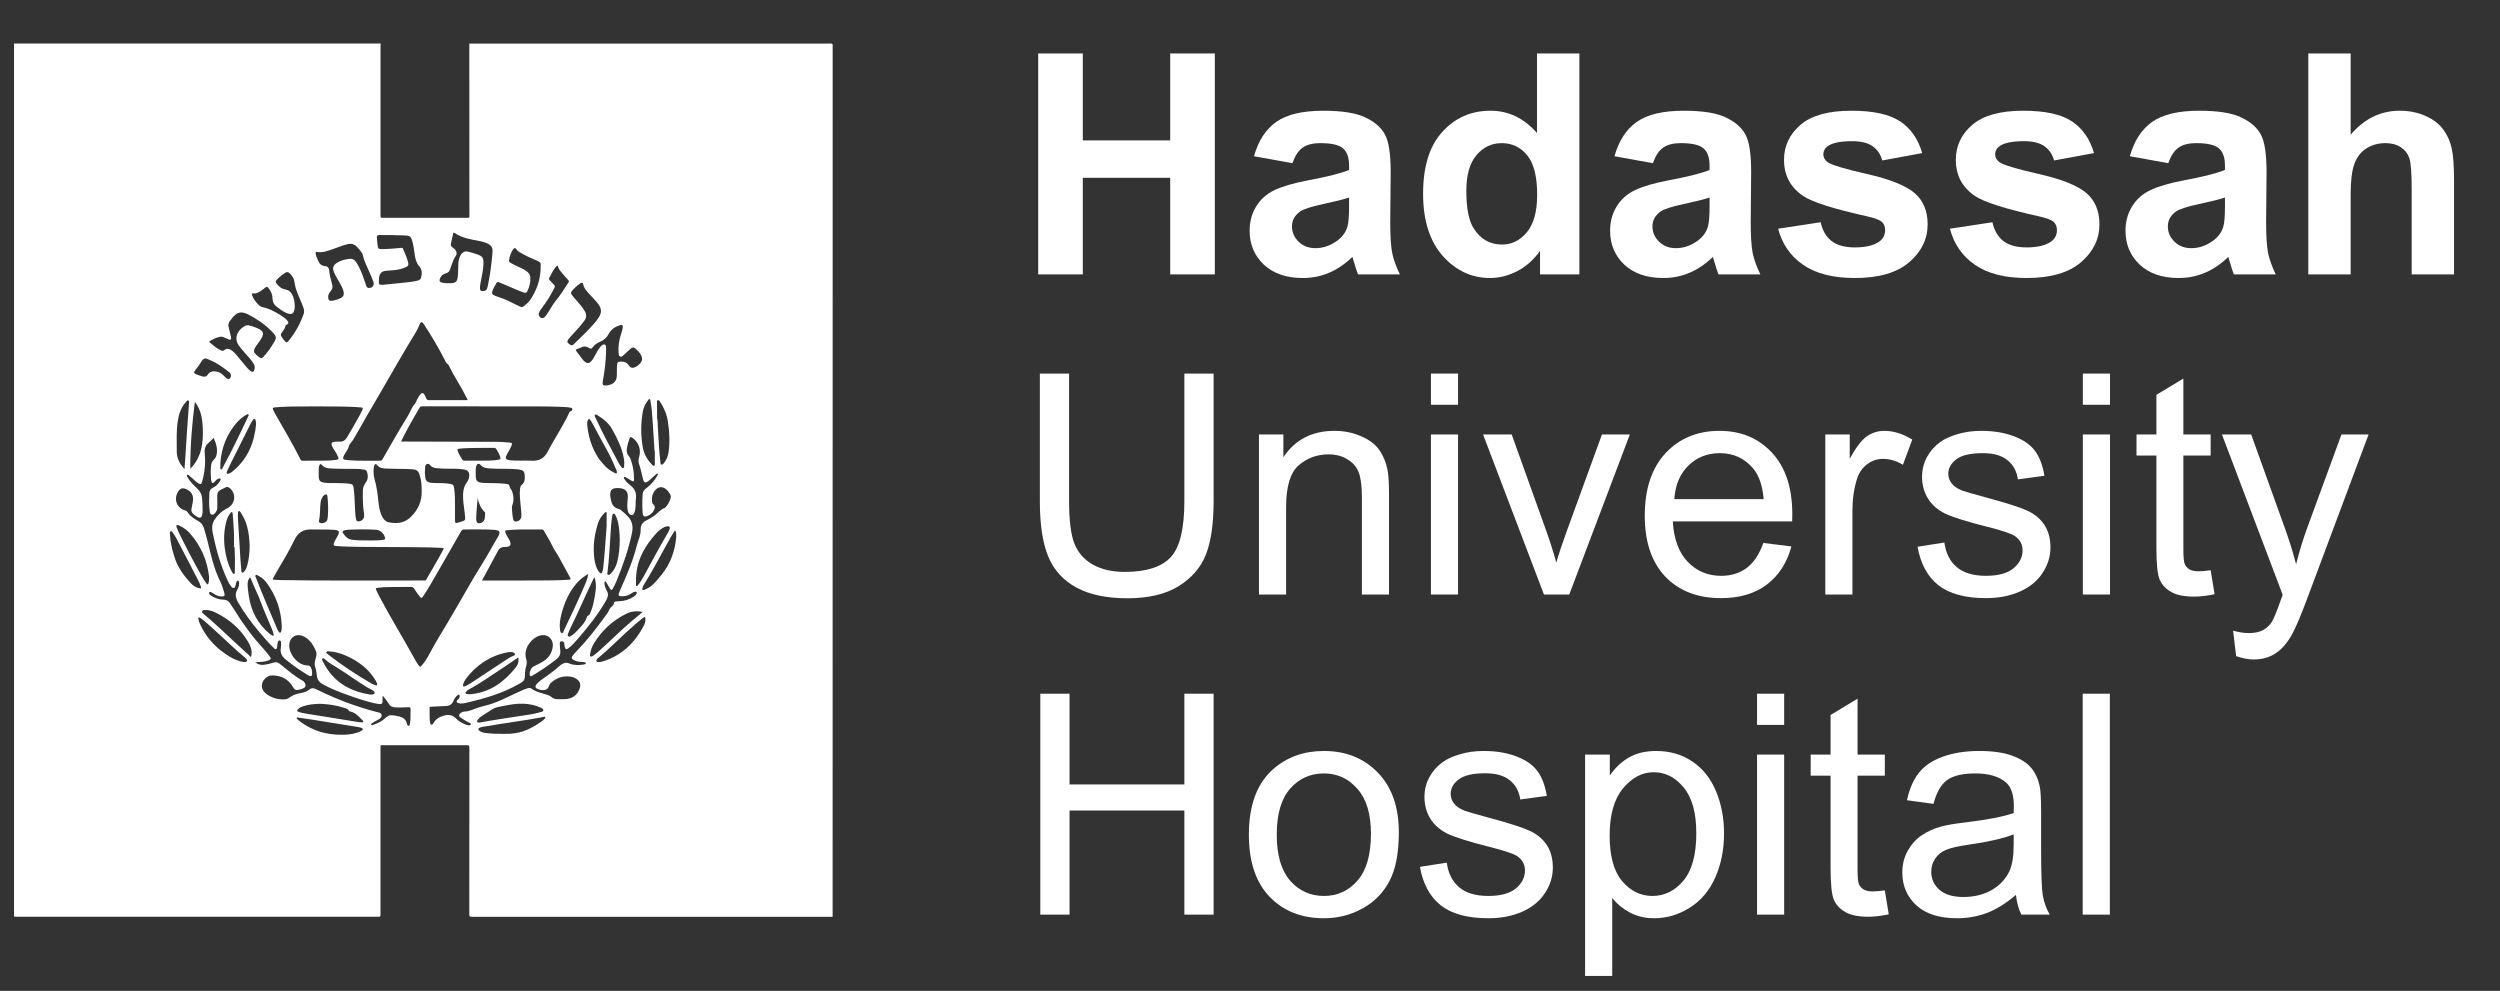
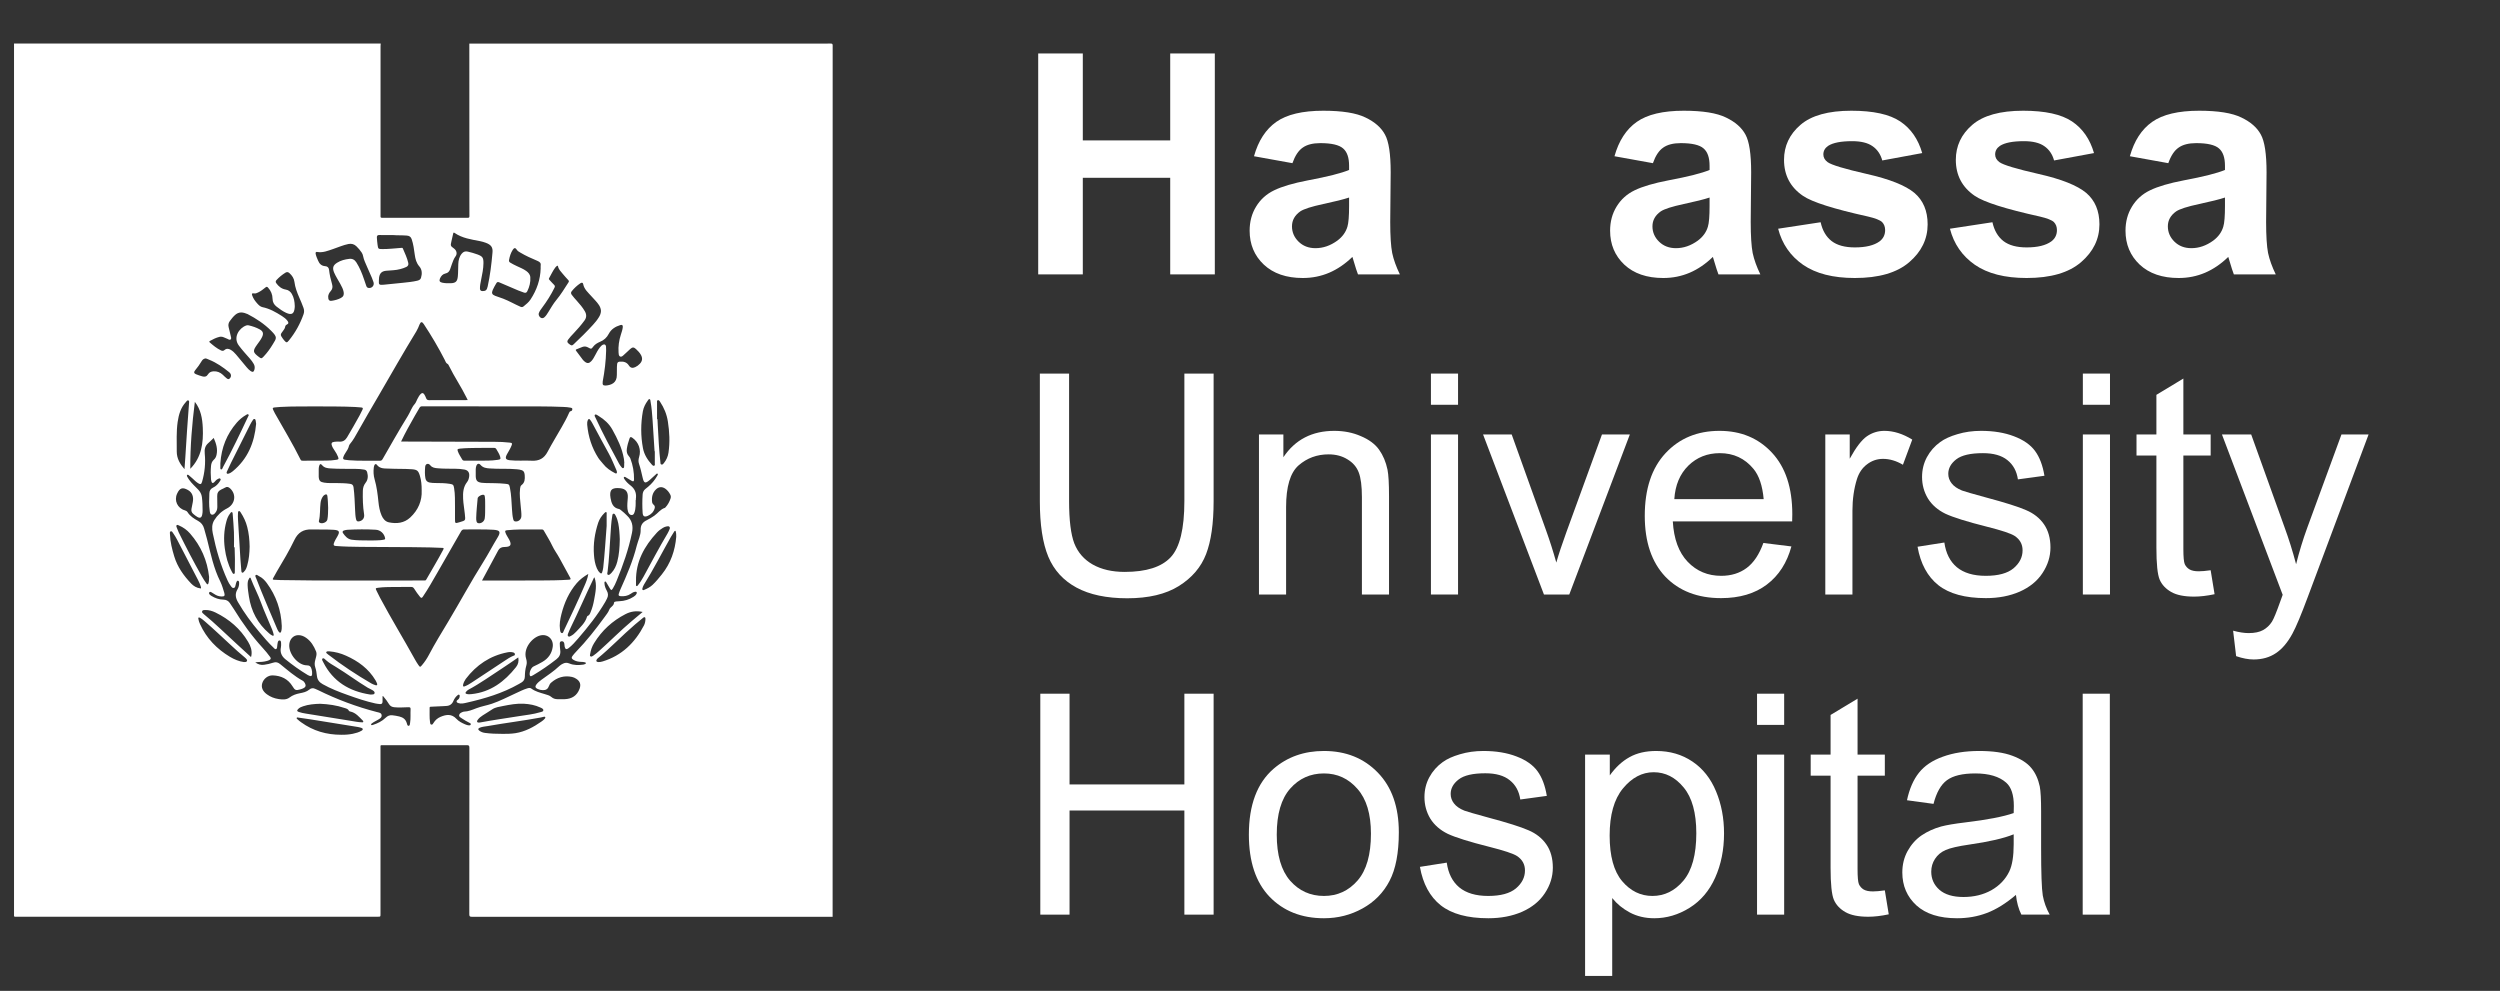
<svg xmlns="http://www.w3.org/2000/svg" width="164" height="65" viewBox="0 0 164 65" fill="none">
  <rect x="0" y="0" width="164" height="65" fill="#333333" stroke="none" />
  <path d="M30.788 2.86C38.69 2.86 46.592 2.86 54.494 2.858C54.597 2.858 54.623 2.88 54.623 2.987C54.62 22.039 54.62 41.088 54.62 60.14C46.732 60.14 38.844 60.14 30.959 60.142C30.822 60.142 30.783 60.114 30.786 59.968C30.791 56.328 30.788 52.689 30.791 49.052C30.791 48.917 30.758 48.883 30.623 48.883C28.801 48.889 26.979 48.886 25.157 48.886C24.936 48.886 24.961 48.86 24.961 49.077C24.961 52.703 24.961 56.328 24.961 59.951C24.961 60.137 24.961 60.137 24.776 60.137C16.886 60.137 8.992 60.137 1.102 60.137C1.074 60.137 1.046 60.134 1.018 60.137C0.934 60.148 0.911 60.109 0.92 60.033C0.925 59.99 0.92 59.948 0.92 59.906C0.92 40.891 0.92 21.873 0.92 2.858C8.939 2.858 16.956 2.858 24.975 2.858C24.972 2.914 24.964 2.97 24.964 3.024C24.964 6.714 24.964 10.402 24.964 14.092C24.964 14.12 24.966 14.148 24.964 14.177C24.952 14.264 24.992 14.289 25.076 14.289C26.945 14.286 28.812 14.286 30.682 14.289C30.78 14.289 30.797 14.25 30.794 14.165C30.791 13.869 30.791 13.573 30.791 13.277C30.788 9.807 30.788 6.334 30.788 2.86ZM26.31 28.966C26.388 28.966 26.442 28.966 26.497 28.966C28.479 28.971 30.458 28.974 32.44 28.983C32.776 28.983 33.112 28.997 33.445 29.036C33.599 29.056 33.613 29.081 33.559 29.225C33.481 29.434 33.355 29.614 33.252 29.809C33.12 30.062 33.17 30.161 33.448 30.192C33.926 30.246 34.408 30.198 34.886 30.223C35.362 30.248 35.692 30.074 35.919 29.642C36.21 29.093 36.538 28.563 36.846 28.021C37.016 27.72 37.187 27.418 37.324 27.099C37.352 27.037 37.369 26.984 37.45 26.97C37.52 26.959 37.545 26.894 37.545 26.829C37.545 26.764 37.484 26.756 37.433 26.744C37.274 26.71 37.112 26.702 36.946 26.694C35.914 26.648 34.878 26.663 33.842 26.66C31.791 26.657 29.742 26.657 27.69 26.654C27.603 26.654 27.555 26.685 27.516 26.758C27.418 26.933 27.315 27.105 27.211 27.28C26.901 27.827 26.593 28.371 26.31 28.966ZM30.682 26.242C30.651 26.18 30.629 26.135 30.607 26.09C30.257 25.374 29.803 24.717 29.453 24.001C29.431 23.956 29.406 23.897 29.366 23.877C29.246 23.821 29.227 23.705 29.173 23.604C28.759 22.795 28.297 22.014 27.796 21.255C27.684 21.086 27.6 21.098 27.522 21.286C27.46 21.439 27.399 21.591 27.315 21.732C26.461 23.13 25.652 24.554 24.829 25.972C24.379 26.75 23.917 27.52 23.483 28.306C23.326 28.588 23.172 28.873 22.962 29.121C22.934 29.155 22.906 29.2 22.895 29.242C22.856 29.425 22.752 29.575 22.652 29.727C22.596 29.809 22.551 29.896 22.52 29.989C22.489 30.082 22.514 30.144 22.621 30.158C22.713 30.169 22.805 30.184 22.898 30.192C23.567 30.246 24.239 30.212 24.91 30.226C25.011 30.229 25.059 30.189 25.104 30.107C25.35 29.671 25.599 29.236 25.851 28.805C26.148 28.295 26.444 27.785 26.755 27.285C26.915 27.029 27.001 26.73 27.209 26.499C27.287 26.412 27.32 26.285 27.379 26.178C27.441 26.062 27.5 25.944 27.592 25.851C27.687 25.758 27.76 25.763 27.833 25.873C27.88 25.946 27.919 26.028 27.95 26.113C27.987 26.214 28.04 26.251 28.154 26.251C28.947 26.245 29.739 26.248 30.531 26.248C30.573 26.242 30.618 26.242 30.682 26.242ZM25.999 38.506C25.949 38.506 25.896 38.506 25.845 38.506C25.507 38.511 25.165 38.508 24.826 38.554C24.625 38.579 24.619 38.587 24.712 38.776C24.782 38.926 24.854 39.069 24.933 39.216C25.666 40.592 26.481 41.92 27.234 43.284C27.298 43.403 27.374 43.518 27.449 43.628C27.55 43.772 27.567 43.772 27.681 43.636C27.858 43.428 28.009 43.202 28.135 42.963C28.524 42.221 28.966 41.508 29.395 40.792C30.173 39.495 30.889 38.164 31.693 36.885C32.026 36.355 32.314 35.797 32.641 35.261C32.865 34.894 32.804 34.782 32.373 34.753C31.74 34.711 31.105 34.742 30.472 34.731C30.363 34.728 30.301 34.759 30.243 34.861C29.728 35.768 29.21 36.673 28.686 37.575C28.378 38.105 28.082 38.641 27.735 39.148C27.673 39.239 27.631 39.244 27.558 39.16C27.413 38.988 27.287 38.802 27.166 38.613C27.116 38.534 27.06 38.5 26.965 38.503C26.643 38.508 26.321 38.506 25.999 38.506ZM41.713 32.808C41.708 32.808 41.702 32.808 41.699 32.808C41.699 32.935 41.705 33.062 41.696 33.189C41.688 33.344 41.668 33.499 41.61 33.643C41.582 33.716 41.54 33.781 41.453 33.786C41.366 33.792 41.302 33.747 41.254 33.676C41.198 33.589 41.176 33.488 41.162 33.383C41.134 33.135 41.167 32.887 41.184 32.639C41.209 32.273 41.05 32.064 40.686 32.027C40.146 31.971 39.958 32.126 40.051 32.67C40.107 32.997 40.207 33.318 40.608 33.392C40.658 33.4 40.706 33.445 40.75 33.479C40.888 33.578 41.002 33.699 41.125 33.815C41.464 34.13 41.551 34.505 41.459 34.953C41.232 36.042 40.871 37.082 40.448 38.105C40.378 38.275 40.303 38.441 40.207 38.596C40.12 38.734 40.095 38.737 40.009 38.602C39.93 38.48 39.863 38.351 39.788 38.227C39.768 38.193 39.743 38.139 39.698 38.148C39.642 38.162 39.65 38.221 39.653 38.266C39.661 38.444 39.726 38.604 39.81 38.757C39.908 38.931 39.908 39.103 39.813 39.278C39.773 39.349 39.743 39.422 39.703 39.489C39.2 40.349 38.581 41.125 37.934 41.877C37.736 42.108 37.534 42.337 37.294 42.523C37.162 42.624 37.084 42.593 37.044 42.433C37.028 42.365 37.033 42.292 37.019 42.224C37.002 42.128 36.952 42.058 36.84 42.066C36.728 42.075 36.72 42.162 36.722 42.241C36.725 42.382 36.734 42.523 36.753 42.661C36.787 42.909 36.697 43.095 36.501 43.247C36.011 43.631 35.499 43.983 34.965 44.299C34.928 44.322 34.892 44.341 34.853 44.355C34.805 44.372 34.774 44.355 34.758 44.305C34.699 44.136 34.833 43.8 34.998 43.721C35.197 43.628 35.393 43.532 35.583 43.419C35.961 43.2 36.196 42.878 36.258 42.438C36.331 41.934 35.925 41.564 35.438 41.686C34.914 41.815 34.301 42.534 34.514 43.211C34.559 43.355 34.573 43.51 34.528 43.656C34.455 43.899 34.436 44.144 34.43 44.392C34.424 44.558 34.357 44.68 34.22 44.764C34.161 44.801 34.1 44.837 34.038 44.871C32.963 45.483 31.796 45.827 30.604 46.098C30.433 46.137 30.257 46.182 30.08 46.126C30.027 46.109 29.968 46.092 29.954 46.027C29.943 45.968 29.988 45.934 30.033 45.903C30.114 45.849 30.148 45.771 30.156 45.678C30.162 45.638 30.159 45.599 30.122 45.576C30.083 45.553 30.049 45.582 30.021 45.604C29.898 45.703 29.806 45.83 29.747 45.974C29.658 46.196 29.498 46.303 29.266 46.312C29.204 46.315 29.145 46.32 29.084 46.323C28.818 46.334 28.552 46.346 28.289 46.36C28.241 46.363 28.18 46.351 28.183 46.433C28.191 46.746 28.163 47.062 28.21 47.375C28.219 47.437 28.219 47.521 28.294 47.535C28.37 47.552 28.407 47.476 28.44 47.423C28.552 47.239 28.706 47.107 28.899 47.025C29.274 46.867 29.627 46.814 29.946 47.16C30.097 47.324 30.304 47.428 30.511 47.516C30.593 47.55 30.677 47.583 30.766 47.586C30.817 47.586 30.861 47.581 30.881 47.527C30.903 47.465 30.85 47.445 30.811 47.425C30.626 47.332 30.45 47.231 30.279 47.115C30.209 47.067 30.108 47.025 30.119 46.921C30.131 46.805 30.231 46.757 30.327 46.715C30.36 46.701 30.397 46.684 30.433 46.684C30.724 46.675 30.984 46.563 31.25 46.461C31.581 46.334 31.933 46.278 32.269 46.165C32.804 45.985 33.302 45.72 33.817 45.486C34.075 45.37 34.327 45.235 34.601 45.153C34.688 45.128 34.78 45.111 34.855 45.17C35.119 45.365 35.426 45.438 35.729 45.531C35.886 45.579 36.051 45.615 36.174 45.725C36.289 45.827 36.417 45.861 36.557 45.866C36.72 45.872 36.885 45.872 37.047 45.866C37.515 45.847 37.853 45.638 38.021 45.181C38.122 44.902 38.052 44.688 37.8 44.527C37.713 44.471 37.621 44.426 37.52 44.406C37 44.296 36.546 44.44 36.149 44.787C36.084 44.843 36.045 44.916 36.014 44.998C35.944 45.196 35.818 45.28 35.611 45.274C35.494 45.272 35.379 45.246 35.273 45.198C35.11 45.125 35.085 45.032 35.194 44.891C35.287 44.77 35.404 44.68 35.525 44.589C35.922 44.302 36.333 44.034 36.692 43.693C36.762 43.625 36.848 43.575 36.938 43.532C37.072 43.467 37.198 43.462 37.341 43.521C37.643 43.648 37.96 43.642 38.276 43.597C38.312 43.591 38.346 43.577 38.382 43.563C38.41 43.552 38.433 43.535 38.433 43.504C38.433 43.47 38.405 43.459 38.377 43.45C38.296 43.422 38.212 43.425 38.128 43.419C37.943 43.414 37.767 43.38 37.607 43.279C37.487 43.2 37.473 43.138 37.559 43.025C37.632 42.926 37.713 42.836 37.797 42.748C38.48 42.041 39.088 41.268 39.667 40.471C39.776 40.318 39.902 40.172 39.967 39.997C40.031 39.814 40.269 39.757 40.28 39.538C40.283 39.481 40.364 39.464 40.417 39.456C40.49 39.444 40.566 39.442 40.641 39.439C40.974 39.425 41.282 39.329 41.562 39.148C41.638 39.1 41.708 39.044 41.75 38.962C41.769 38.926 41.792 38.886 41.758 38.844C41.73 38.81 41.691 38.816 41.654 38.821C41.548 38.836 41.464 38.892 41.38 38.951C41.179 39.092 40.952 39.129 40.714 39.109C40.58 39.098 40.554 39.053 40.602 38.92C40.633 38.827 40.666 38.734 40.708 38.644C41.125 37.716 41.526 36.783 41.772 35.794C41.859 35.45 42.038 35.126 42.027 34.762C42.018 34.443 42.161 34.252 42.433 34.122C42.606 34.04 42.766 33.936 42.925 33.829C43.16 33.665 43.325 33.403 43.617 33.316C43.633 33.31 43.645 33.293 43.659 33.279C43.812 33.11 43.919 32.915 43.989 32.698C44.014 32.617 44.014 32.532 43.972 32.453C43.894 32.295 43.787 32.16 43.645 32.058C43.435 31.912 43.219 31.926 43.034 32.103C42.799 32.329 42.74 32.617 42.777 32.929C42.785 33 42.819 33.062 42.878 33.11C42.956 33.172 42.973 33.256 42.945 33.349C42.875 33.586 42.715 33.744 42.497 33.84C42.273 33.936 42.169 33.874 42.156 33.631C42.13 33.237 42.13 32.842 42.156 32.45C42.164 32.298 42.22 32.168 42.343 32.072C42.402 32.025 42.461 31.979 42.517 31.931C42.755 31.731 42.953 31.497 43.107 31.224C43.132 31.179 43.185 31.117 43.135 31.074C43.09 31.038 43.046 31.105 43.009 31.136C42.883 31.246 42.763 31.368 42.637 31.475C42.329 31.74 42.242 31.714 42.153 31.32C42.083 31.018 42.018 30.716 41.918 30.423C41.867 30.277 41.881 30.13 41.926 29.981C42.074 29.504 41.898 29.008 41.486 28.72C41.377 28.644 41.335 28.653 41.291 28.78C41.215 28.997 41.153 29.217 41.12 29.445C41.092 29.634 41.131 29.797 41.263 29.938C41.299 29.978 41.333 30.029 41.352 30.079C41.52 30.522 41.599 30.981 41.593 31.455C41.59 31.585 41.551 31.604 41.433 31.54C41.307 31.472 41.187 31.39 41.061 31.317C41.025 31.297 40.974 31.255 40.935 31.3C40.896 31.342 40.938 31.39 40.96 31.427C41.067 31.596 41.212 31.731 41.366 31.85C41.624 32.05 41.747 32.304 41.722 32.631C41.71 32.693 41.713 32.752 41.713 32.808ZM22.923 38.083C23.567 38.083 24.208 38.083 24.852 38.083C25.834 38.083 26.819 38.083 27.802 38.08C27.858 38.08 27.919 38.097 27.959 38.026C28.334 37.367 28.728 36.721 29.081 36.05C29.134 35.952 29.087 35.943 29.006 35.94C28.748 35.932 28.493 35.918 28.238 35.912C26.716 35.878 25.19 35.895 23.668 35.875C23.119 35.867 22.568 35.861 22.019 35.816C21.882 35.805 21.868 35.743 21.904 35.633C21.96 35.472 22.05 35.328 22.134 35.185C22.31 34.877 22.26 34.782 21.904 34.756C21.414 34.722 20.924 34.748 20.438 34.731C19.906 34.714 19.55 34.931 19.315 35.416C18.974 36.129 18.568 36.809 18.162 37.488C18.075 37.632 18 37.784 17.916 37.931C17.874 38.004 17.893 38.029 17.974 38.032C18.12 38.035 18.263 38.049 18.408 38.052C19.914 38.083 21.42 38.083 22.923 38.083ZM14.019 28.729C13.899 28.845 13.79 28.957 13.669 29.062C13.451 29.248 13.403 29.476 13.431 29.755C13.493 30.381 13.431 31.001 13.255 31.607C13.207 31.774 13.146 31.791 13 31.7C12.866 31.616 12.751 31.503 12.636 31.393C12.555 31.317 12.469 31.246 12.382 31.173C12.354 31.151 12.315 31.125 12.281 31.153C12.25 31.181 12.259 31.227 12.275 31.258C12.315 31.331 12.357 31.404 12.407 31.472C12.575 31.712 12.796 31.903 12.995 32.112C13.129 32.25 13.219 32.411 13.244 32.605C13.283 32.904 13.291 33.203 13.291 33.505C13.291 33.589 13.283 33.674 13.266 33.755C13.224 33.967 13.121 34.015 12.939 33.908C12.846 33.854 12.762 33.784 12.681 33.716C12.572 33.629 12.536 33.513 12.561 33.378C12.589 33.231 12.62 33.084 12.648 32.935C12.715 32.577 12.603 32.298 12.331 32.146C11.973 31.945 11.791 32.005 11.618 32.383C11.408 32.839 11.643 33.344 12.13 33.479C12.2 33.499 12.261 33.535 12.301 33.595C12.469 33.862 12.726 34.026 12.992 34.17C13.196 34.283 13.328 34.446 13.389 34.672C13.454 34.906 13.521 35.14 13.583 35.376C13.823 36.321 14.011 37.279 14.456 38.159C14.518 38.28 14.559 38.41 14.604 38.537C14.646 38.655 14.685 38.776 14.716 38.898C14.764 39.086 14.722 39.134 14.526 39.129C14.352 39.123 14.198 39.067 14.056 38.968C13.994 38.926 13.932 38.886 13.865 38.85C13.82 38.827 13.762 38.804 13.728 38.861C13.7 38.909 13.714 38.962 13.756 39.002C13.79 39.033 13.826 39.067 13.865 39.089C14.109 39.236 14.369 39.334 14.655 39.337C14.834 39.34 14.971 39.408 15.072 39.552C15.164 39.687 15.256 39.822 15.343 39.96C15.897 40.865 16.519 41.719 17.233 42.503C17.406 42.695 17.574 42.889 17.722 43.098C17.79 43.191 17.767 43.25 17.672 43.298C17.566 43.352 17.454 43.374 17.339 43.397C17.151 43.436 16.958 43.411 16.743 43.453C16.933 43.586 17.115 43.639 17.317 43.611C17.521 43.583 17.722 43.541 17.916 43.473C18.106 43.405 18.237 43.45 18.391 43.575C18.862 43.958 19.318 44.361 19.855 44.654C19.922 44.691 19.967 44.753 20.004 44.818C20.088 44.976 20.051 45.083 19.889 45.156C19.822 45.187 19.749 45.21 19.679 45.229C19.402 45.308 19.343 45.274 19.192 45.026C18.898 44.539 18.442 44.324 17.893 44.305C17.574 44.293 17.286 44.533 17.202 44.823C17.123 45.094 17.227 45.342 17.51 45.548C17.739 45.717 18 45.816 18.279 45.858C18.526 45.895 18.783 45.917 18.993 45.757C19.198 45.601 19.427 45.525 19.671 45.477C19.892 45.435 20.113 45.387 20.289 45.238C20.415 45.131 20.535 45.122 20.675 45.187C20.74 45.215 20.804 45.241 20.866 45.272C22.103 45.883 23.385 46.363 24.72 46.709C24.849 46.743 25.017 46.752 25.036 46.915C25.056 47.079 24.905 47.149 24.785 47.222C24.661 47.299 24.527 47.352 24.412 47.442C24.381 47.468 24.325 47.493 24.345 47.538C24.367 47.595 24.426 47.563 24.468 47.552C24.776 47.454 25.067 47.31 25.302 47.081C25.425 46.963 25.56 46.904 25.73 46.921C25.887 46.935 26.044 46.966 26.198 47.002C26.444 47.062 26.618 47.191 26.688 47.448C26.707 47.516 26.724 47.623 26.808 47.614C26.889 47.606 26.889 47.502 26.901 47.428C26.951 47.129 26.917 46.828 26.934 46.529C26.94 46.41 26.898 46.391 26.791 46.394C26.481 46.402 26.167 46.427 25.857 46.394C25.708 46.377 25.593 46.318 25.515 46.185C25.417 46.019 25.299 45.866 25.176 45.72C25.154 45.694 25.14 45.649 25.095 45.669C25.095 45.788 25.095 45.906 25.095 46.022C25.095 46.14 25.042 46.199 24.924 46.188C24.824 46.176 24.72 46.168 24.619 46.145C24.001 46.01 23.402 45.804 22.805 45.59C22.243 45.39 21.689 45.176 21.165 44.88C20.95 44.758 20.818 44.598 20.79 44.344C20.771 44.15 20.74 43.952 20.678 43.766C20.625 43.603 20.639 43.453 20.681 43.298C20.698 43.23 20.717 43.163 20.734 43.095C20.765 42.974 20.782 42.853 20.734 42.734C20.591 42.382 20.401 42.063 20.082 41.841C19.922 41.728 19.743 41.657 19.547 41.666C19.223 41.68 18.988 41.953 18.974 42.312C18.948 42.934 19.575 43.648 20.127 43.645C20.314 43.645 20.39 43.724 20.443 43.904C20.474 44.009 20.48 44.116 20.474 44.226C20.468 44.333 20.418 44.384 20.309 44.336C20.27 44.319 20.23 44.305 20.194 44.285C19.676 43.975 19.186 43.625 18.719 43.245C18.467 43.039 18.361 42.788 18.428 42.461C18.447 42.371 18.442 42.275 18.439 42.182C18.436 42.114 18.428 42.021 18.347 42.013C18.254 42.004 18.232 42.097 18.215 42.168C18.195 42.244 18.195 42.326 18.184 42.404C18.176 42.469 18.179 42.548 18.111 42.579C18.039 42.61 17.997 42.534 17.952 42.495C17.61 42.173 17.311 41.815 17.009 41.457C16.491 40.846 16.018 40.203 15.615 39.507C15.452 39.227 15.402 38.957 15.578 38.661C15.659 38.525 15.699 38.365 15.685 38.201C15.682 38.15 15.662 38.105 15.609 38.097C15.562 38.088 15.536 38.128 15.517 38.167C15.486 38.229 15.475 38.3 15.458 38.367C15.438 38.449 15.433 38.551 15.335 38.571C15.24 38.59 15.189 38.503 15.139 38.435C15.055 38.328 14.988 38.21 14.932 38.086C14.476 37.093 14.176 36.05 13.958 34.982C13.899 34.688 13.89 34.39 14.056 34.122C14.263 33.789 14.546 33.527 14.893 33.352C15.422 33.084 15.531 32.442 15.097 32.041C14.993 31.945 14.89 31.906 14.758 31.991C14.68 32.041 14.59 32.072 14.506 32.115C14.33 32.202 14.24 32.34 14.249 32.543C14.257 32.774 14.257 33.003 14.257 33.234C14.257 33.358 14.238 33.479 14.165 33.583C14.1 33.676 14.022 33.784 13.902 33.761C13.776 33.739 13.77 33.603 13.756 33.499C13.7 33.121 13.72 32.74 13.734 32.36C13.739 32.188 13.812 32.064 13.98 31.985C14.17 31.898 14.313 31.745 14.425 31.568C14.456 31.52 14.509 31.458 14.453 31.404C14.4 31.351 14.338 31.401 14.285 31.427C14.187 31.469 14.128 31.559 14.056 31.63C13.96 31.72 13.905 31.703 13.868 31.576C13.857 31.537 13.848 31.494 13.843 31.452C13.818 31.156 13.815 30.86 13.843 30.567C13.857 30.409 13.907 30.265 14.03 30.155C14.126 30.074 14.176 29.964 14.204 29.843C14.294 29.445 14.179 29.093 14.019 28.729ZM20.782 26.66C20.023 26.671 19.203 26.648 18.383 26.696C18.263 26.702 18.142 26.713 18.022 26.727C17.879 26.744 17.868 26.767 17.924 26.894C17.957 26.967 17.991 27.037 18.03 27.108C18.599 28.12 19.203 29.11 19.718 30.153C19.755 30.226 19.805 30.223 19.866 30.223C20.373 30.22 20.883 30.223 21.389 30.217C21.613 30.215 21.837 30.201 22.058 30.164C22.215 30.139 22.229 30.113 22.173 29.961C22.122 29.823 22.044 29.701 21.966 29.58C21.899 29.473 21.823 29.372 21.778 29.253C21.711 29.087 21.759 29.002 21.935 28.983C22.041 28.971 22.151 28.963 22.257 28.971C22.486 28.988 22.643 28.892 22.764 28.695C23.049 28.221 23.318 27.739 23.587 27.257C23.656 27.13 23.721 27.001 23.782 26.868C23.822 26.787 23.802 26.736 23.704 26.73C23.575 26.722 23.444 26.705 23.315 26.699C22.492 26.657 21.666 26.668 20.782 26.66ZM31.62 38.083C31.679 38.083 31.715 38.083 31.751 38.083C32.955 38.083 34.156 38.083 35.359 38.08C36.017 38.077 36.672 38.072 37.33 38.029C37.445 38.021 37.453 37.987 37.403 37.897C37.316 37.747 37.24 37.592 37.154 37.44C36.997 37.164 36.848 36.882 36.697 36.603C36.549 36.329 36.359 36.084 36.227 35.799C36.07 35.461 35.863 35.145 35.681 34.818C35.645 34.751 35.6 34.731 35.525 34.731C35.337 34.736 35.152 34.731 34.965 34.731C34.402 34.731 33.837 34.722 33.274 34.782C33.131 34.796 33.114 34.824 33.165 34.962C33.224 35.123 33.33 35.255 33.406 35.405C33.579 35.737 33.501 35.873 33.131 35.881C33.109 35.881 33.084 35.881 33.061 35.884C32.896 35.889 32.765 35.957 32.683 36.107C32.334 36.758 31.984 37.409 31.62 38.083ZM27.662 32.174C27.665 31.813 27.634 31.511 27.547 31.218C27.441 30.866 27.357 30.807 26.998 30.781C26.514 30.747 26.03 30.767 25.546 30.742C25.252 30.725 24.93 30.776 24.715 30.482C24.667 30.418 24.594 30.437 24.561 30.516C24.541 30.561 24.53 30.615 24.521 30.666C24.488 30.931 24.502 31.198 24.575 31.447C24.715 31.931 24.776 32.428 24.826 32.927C24.857 33.231 24.91 33.53 25.031 33.812C25.126 34.032 25.274 34.215 25.512 34.266C26.022 34.37 26.512 34.319 26.912 33.947C27.438 33.457 27.693 32.845 27.662 32.174ZM15.819 20.497C15.662 20.5 15.536 20.562 15.424 20.66C15.29 20.779 15.181 20.92 15.075 21.064C14.985 21.185 14.963 21.32 14.999 21.464C15.044 21.656 15.091 21.847 15.136 22.036C15.153 22.112 15.192 22.208 15.133 22.265C15.06 22.329 14.976 22.25 14.904 22.222C14.825 22.194 14.75 22.155 14.671 22.124C14.582 22.087 14.492 22.076 14.397 22.098C14.179 22.152 13.977 22.25 13.781 22.36C13.734 22.389 13.706 22.417 13.762 22.465C13.991 22.665 14.224 22.859 14.501 22.989C14.576 23.023 14.652 23.031 14.722 22.967C14.853 22.848 14.993 22.865 15.133 22.947C15.268 23.026 15.38 23.133 15.48 23.251C15.716 23.53 15.948 23.812 16.18 24.091C16.259 24.184 16.343 24.275 16.443 24.342C16.575 24.435 16.653 24.399 16.692 24.241C16.726 24.111 16.709 23.99 16.645 23.874C16.575 23.747 16.485 23.632 16.39 23.522C16.146 23.246 15.897 22.972 15.674 22.676C15.27 22.146 15.676 21.523 16.152 21.351C16.208 21.331 16.264 21.331 16.317 21.343C16.566 21.402 16.81 21.481 17.037 21.608C17.261 21.732 17.303 21.878 17.191 22.112C17.107 22.293 16.981 22.445 16.869 22.603C16.566 23.023 16.58 23.113 16.992 23.423C17.132 23.528 17.16 23.53 17.286 23.398C17.524 23.15 17.722 22.873 17.899 22.58C18.137 22.186 18.221 22.132 17.79 21.701C17.339 21.247 16.807 20.897 16.242 20.604C16.11 20.545 15.967 20.5 15.819 20.497ZM39.737 25.292C40.109 25.261 40.47 25.115 40.465 24.599C40.462 24.421 40.468 24.241 40.47 24.063C40.47 24.001 40.479 23.942 40.484 23.88C40.496 23.781 40.549 23.733 40.65 23.725C40.896 23.705 41.109 23.747 41.257 23.979C41.363 24.142 41.498 24.165 41.674 24.083C41.789 24.029 41.89 23.953 41.976 23.86C42.139 23.688 42.161 23.502 42.052 23.294C41.968 23.139 41.848 23.015 41.719 22.896C41.576 22.764 41.489 22.764 41.341 22.896C41.201 23.02 41.072 23.155 40.929 23.277C40.859 23.339 40.778 23.435 40.675 23.384C40.58 23.336 40.585 23.218 40.577 23.119C40.549 22.721 40.608 22.332 40.728 21.954C40.778 21.794 40.837 21.636 40.854 21.467C40.868 21.334 40.818 21.286 40.692 21.326C40.373 21.422 40.093 21.596 39.939 21.892C39.804 22.152 39.617 22.318 39.356 22.425C39.188 22.496 39.029 22.589 38.917 22.738C38.797 22.899 38.78 22.907 38.598 22.803C38.472 22.73 38.346 22.707 38.209 22.758C38.077 22.806 37.951 22.865 37.82 22.913C37.758 22.938 37.758 22.964 37.794 23.015C37.943 23.209 38.086 23.406 38.231 23.598C38.268 23.646 38.315 23.688 38.36 23.725C38.52 23.855 38.648 23.843 38.788 23.694C38.895 23.581 38.97 23.443 39.04 23.308C39.135 23.13 39.225 22.95 39.351 22.792C39.407 22.721 39.466 22.654 39.547 22.614C39.659 22.561 39.74 22.606 39.754 22.73C39.762 22.817 39.765 22.907 39.762 22.998C39.748 23.68 39.664 24.354 39.538 25.024C39.516 25.247 39.547 25.292 39.737 25.292ZM25.775 15.42C25.481 15.42 25.188 15.428 24.896 15.417C24.762 15.411 24.715 15.465 24.723 15.586C24.734 15.744 24.745 15.905 24.768 16.062C24.807 16.336 24.812 16.336 25.09 16.339C25.495 16.342 25.898 16.291 26.302 16.263C26.352 16.26 26.402 16.237 26.43 16.305C26.559 16.615 26.71 16.919 26.783 17.249C26.811 17.373 26.766 17.455 26.654 17.512C26.528 17.574 26.394 17.616 26.26 17.652C25.954 17.737 25.641 17.731 25.33 17.762C25.048 17.791 24.913 17.918 24.868 18.202C24.852 18.318 24.857 18.436 24.854 18.552C24.854 18.639 24.905 18.679 24.986 18.684C25.042 18.687 25.098 18.684 25.154 18.679C25.585 18.636 26.016 18.594 26.447 18.549C26.758 18.515 27.069 18.487 27.374 18.414C27.483 18.386 27.581 18.346 27.617 18.228C27.698 17.963 27.693 17.689 27.511 17.48C27.312 17.252 27.248 16.993 27.209 16.711C27.161 16.367 27.119 16.023 27.007 15.693C26.954 15.535 26.85 15.465 26.685 15.454C26.38 15.428 26.078 15.445 25.775 15.42ZM21.529 19.445C21.523 19.671 21.596 19.753 21.753 19.733C21.966 19.702 22.173 19.648 22.363 19.547C22.526 19.46 22.576 19.344 22.545 19.161C22.512 18.969 22.419 18.8 22.327 18.631C22.19 18.377 22.025 18.135 21.913 17.867C21.795 17.576 21.848 17.402 22.114 17.235C22.355 17.083 22.626 17.015 22.906 16.982C23.113 16.956 23.262 17.035 23.377 17.213C23.598 17.559 23.749 17.934 23.88 18.321C23.931 18.467 23.976 18.614 24.029 18.758C24.051 18.82 24.09 18.873 24.163 18.887C24.39 18.93 24.569 18.735 24.505 18.518C24.474 18.419 24.437 18.323 24.398 18.228C24.297 17.991 24.186 17.76 24.087 17.52C23.992 17.286 23.869 17.063 23.822 16.812C23.805 16.722 23.777 16.64 23.726 16.567C23.628 16.418 23.511 16.285 23.385 16.161C23.237 16.017 23.066 15.967 22.859 16.006C22.509 16.077 22.187 16.223 21.851 16.336C21.512 16.449 21.179 16.595 20.807 16.528C20.717 16.511 20.692 16.567 20.706 16.649C20.737 16.807 20.804 16.951 20.866 17.097C20.953 17.309 21.093 17.444 21.333 17.461C21.473 17.469 21.568 17.545 21.585 17.695C21.622 18.022 21.694 18.34 21.787 18.656C21.834 18.822 21.812 18.969 21.692 19.099C21.593 19.209 21.535 19.338 21.529 19.445ZM19.337 20.083C19.337 20.099 19.335 20.142 19.332 20.184C19.296 20.59 19.133 20.689 18.767 20.52C18.54 20.415 18.341 20.269 18.145 20.116C17.977 19.987 17.882 19.82 17.879 19.601C17.876 19.321 17.776 19.082 17.588 18.873C17.529 18.808 17.496 18.794 17.423 18.851C17.266 18.975 17.109 19.104 16.925 19.189C16.843 19.226 16.765 19.265 16.67 19.248C16.53 19.226 16.502 19.259 16.55 19.398C16.622 19.595 16.743 19.761 16.88 19.913C16.975 20.018 17.081 20.122 17.221 20.15C17.692 20.246 18.1 20.48 18.498 20.734C18.635 20.821 18.767 20.92 18.864 21.055C18.932 21.148 18.948 21.233 18.817 21.292C18.758 21.317 18.719 21.368 18.708 21.43C18.691 21.537 18.632 21.622 18.57 21.701C18.377 21.949 18.377 21.963 18.559 22.222C18.587 22.262 18.615 22.298 18.646 22.332C18.786 22.493 18.822 22.496 18.957 22.329C19.377 21.814 19.693 21.238 19.914 20.61C19.962 20.472 19.959 20.339 19.909 20.198C19.827 19.967 19.732 19.744 19.634 19.522C19.489 19.192 19.36 18.859 19.315 18.493C19.287 18.261 19.161 18.073 18.988 17.918C18.906 17.844 18.822 17.825 18.722 17.889C18.506 18.025 18.31 18.183 18.14 18.369C18.081 18.433 18.067 18.498 18.12 18.572C18.271 18.786 18.47 18.949 18.727 18.992C18.926 19.023 19.049 19.124 19.144 19.282C19.284 19.524 19.329 19.787 19.337 20.083ZM35.468 17.596C35.468 17.545 35.46 17.492 35.468 17.441C35.499 17.272 35.429 17.187 35.27 17.12C34.875 16.953 34.483 16.781 34.114 16.559C34.038 16.514 33.96 16.474 33.909 16.392C33.82 16.246 33.73 16.24 33.641 16.381C33.506 16.59 33.434 16.821 33.392 17.063C33.378 17.139 33.406 17.187 33.47 17.227C33.61 17.314 33.755 17.385 33.904 17.455C34.114 17.554 34.332 17.638 34.522 17.776C34.662 17.878 34.777 18.005 34.788 18.185C34.813 18.512 34.732 18.817 34.59 19.107C34.542 19.206 34.469 19.228 34.368 19.192C34.242 19.144 34.114 19.104 33.988 19.051C33.576 18.879 33.165 18.704 32.756 18.524C32.658 18.481 32.605 18.498 32.555 18.588C32.474 18.732 32.387 18.87 32.322 19.023C32.236 19.228 32.275 19.324 32.482 19.406C32.655 19.474 32.835 19.524 33.008 19.592C33.394 19.741 33.755 19.953 34.133 20.119C34.215 20.156 34.279 20.156 34.349 20.097C34.517 19.961 34.685 19.826 34.805 19.643C35.214 19.02 35.449 18.343 35.468 17.596ZM32.306 16.581C32.345 16.226 32.216 16.057 31.869 15.927C31.746 15.882 31.62 15.845 31.494 15.82C30.914 15.707 30.324 15.628 29.82 15.279C29.761 15.239 29.742 15.262 29.728 15.324C29.691 15.499 29.649 15.671 29.61 15.845C29.546 16.119 29.551 16.136 29.778 16.299C29.957 16.429 30.01 16.649 29.884 16.815C29.767 16.973 29.705 17.154 29.641 17.334C29.602 17.45 29.568 17.565 29.523 17.678C29.467 17.816 29.381 17.909 29.224 17.94C29.047 17.977 28.933 18.104 28.863 18.267C28.798 18.422 28.843 18.507 29.006 18.543C29.185 18.583 29.366 18.583 29.549 18.58C29.893 18.572 30.005 18.467 30.035 18.12C30.061 17.853 30.049 17.585 30.064 17.32C30.075 17.072 30.125 16.841 30.29 16.64C30.399 16.508 30.525 16.468 30.685 16.505C30.903 16.556 31.119 16.615 31.329 16.694C31.656 16.818 31.715 16.903 31.715 17.258C31.712 17.636 31.631 18.002 31.558 18.371C31.522 18.555 31.48 18.738 31.485 18.927C31.488 19.042 31.541 19.096 31.659 19.096C31.86 19.093 31.936 19.04 31.992 18.791C32.152 18.064 32.241 17.326 32.306 16.581ZM31.208 31.004C31.208 31.083 31.206 31.165 31.208 31.244C31.222 31.531 31.306 31.627 31.589 31.669C31.667 31.68 31.746 31.683 31.827 31.686C32.269 31.697 32.711 31.689 33.154 31.737C33.389 31.762 33.406 31.774 33.453 32.008C33.548 32.473 33.551 32.949 33.587 33.423C33.604 33.637 33.613 33.854 33.669 34.063C33.685 34.127 33.708 34.19 33.786 34.204C34.002 34.24 34.195 34.082 34.203 33.86C34.212 33.648 34.178 33.44 34.161 33.228C34.128 32.836 34.066 32.444 34.117 32.05C34.128 31.965 34.142 31.872 34.212 31.822C34.433 31.658 34.438 31.424 34.422 31.187C34.405 30.925 34.324 30.846 34.069 30.804C34.013 30.795 33.957 30.79 33.904 30.784C33.313 30.728 32.72 30.776 32.129 30.73C31.905 30.714 31.69 30.691 31.525 30.499C31.41 30.367 31.292 30.415 31.239 30.587C31.197 30.722 31.208 30.863 31.208 31.004ZM20.908 30.97C20.908 31.074 20.902 31.176 20.908 31.28C20.927 31.54 21.006 31.621 21.266 31.661C21.529 31.703 21.795 31.686 22.061 31.689C22.363 31.695 22.666 31.695 22.968 31.74C23.097 31.759 23.172 31.816 23.192 31.962C23.259 32.464 23.27 32.972 23.295 33.479C23.304 33.671 23.312 33.862 23.354 34.051C23.385 34.195 23.447 34.229 23.587 34.195C23.808 34.139 23.922 33.964 23.883 33.727C23.802 33.22 23.791 32.709 23.802 32.199C23.808 32.008 23.855 31.833 23.978 31.678C24.143 31.472 24.155 31.232 24.087 30.984C24.059 30.88 24.001 30.826 23.897 30.807C23.71 30.77 23.519 30.762 23.326 30.759C22.78 30.75 22.237 30.767 21.692 30.73C21.482 30.716 21.277 30.697 21.126 30.511C21.042 30.406 20.972 30.434 20.936 30.57C20.899 30.697 20.908 30.835 20.908 30.97ZM29.848 33.228C29.848 33.547 29.848 33.795 29.848 34.043C29.848 34.339 29.851 34.347 30.136 34.26C30.562 34.13 30.537 34.173 30.492 33.705C30.461 33.375 30.394 33.048 30.38 32.712C30.363 32.323 30.385 31.943 30.643 31.619C30.727 31.511 30.763 31.376 30.78 31.238C30.805 30.993 30.696 30.843 30.458 30.801C30.259 30.764 30.061 30.753 29.859 30.75C29.479 30.745 29.095 30.753 28.714 30.719C28.538 30.702 28.362 30.688 28.236 30.533C28.183 30.468 28.113 30.409 28.02 30.434C27.917 30.463 27.894 30.561 27.889 30.649C27.869 30.891 27.863 31.136 27.908 31.379C27.936 31.534 28.031 31.624 28.185 31.655C28.314 31.683 28.443 31.683 28.574 31.686C28.885 31.689 29.199 31.689 29.506 31.74C29.722 31.776 29.753 31.802 29.789 32.022C29.862 32.444 29.84 32.873 29.848 33.228ZM39.424 20.401C39.418 20.26 39.37 20.136 39.298 20.021C39.158 19.801 38.965 19.629 38.797 19.434C38.584 19.192 38.321 18.98 38.256 18.634C38.237 18.524 38.153 18.529 38.072 18.583C37.856 18.727 37.669 18.901 37.506 19.104C37.445 19.18 37.445 19.251 37.503 19.333C37.604 19.474 37.722 19.601 37.837 19.73C38.03 19.947 38.22 20.164 38.365 20.418C38.486 20.63 38.489 20.83 38.337 21.033C38.119 21.334 37.873 21.608 37.621 21.876C37.498 22.005 37.375 22.132 37.271 22.279C37.209 22.366 37.19 22.442 37.285 22.524C37.47 22.679 37.515 22.693 37.624 22.592C38.063 22.18 38.494 21.754 38.9 21.309C39.043 21.154 39.177 20.99 39.286 20.81C39.365 20.686 39.418 20.551 39.424 20.401ZM31.449 47.4C31.449 47.4 31.474 47.397 31.497 47.394C32.347 47.234 33.204 47.115 34.061 46.977C34.52 46.904 34.984 46.859 35.432 46.723C35.513 46.698 35.636 46.692 35.642 46.594C35.648 46.492 35.533 46.453 35.449 46.413C35.105 46.253 34.741 46.185 34.366 46.165C33.901 46.14 33.448 46.224 32.994 46.315C32.753 46.363 32.499 46.394 32.292 46.532C32.087 46.67 31.875 46.794 31.667 46.929C31.541 47.011 31.421 47.101 31.337 47.225C31.312 47.262 31.278 47.307 31.303 47.355C31.331 47.403 31.379 47.406 31.449 47.4ZM21 46.168C20.611 46.179 20.239 46.21 19.883 46.332C19.763 46.371 19.645 46.419 19.556 46.515C19.463 46.611 19.475 46.659 19.601 46.704C19.749 46.757 19.906 46.785 20.062 46.811C21.045 46.971 22.03 47.129 23.013 47.287C23.251 47.324 23.488 47.377 23.732 47.383C23.766 47.383 23.81 47.397 23.83 47.352C23.841 47.324 23.824 47.296 23.805 47.276C23.558 47.031 23.337 46.746 22.968 46.673C22.934 46.667 22.901 46.653 22.887 46.625C22.834 46.506 22.719 46.481 22.615 46.447C22.089 46.267 21.54 46.191 21 46.168ZM41.722 38.105C41.722 38.181 41.719 38.255 41.722 38.331C41.724 38.37 41.705 38.424 41.755 38.444C41.803 38.461 41.831 38.413 41.856 38.382C41.999 38.207 42.114 38.012 42.223 37.818C42.74 36.873 43.239 35.92 43.79 34.996C43.835 34.92 43.871 34.838 43.908 34.756C43.936 34.691 43.972 34.618 43.916 34.559C43.863 34.5 43.785 34.525 43.717 34.536C43.636 34.55 43.558 34.587 43.485 34.629C43.34 34.714 43.205 34.818 43.09 34.942C42.267 35.833 41.705 36.842 41.722 38.105ZM16.468 43.104C16.482 43.044 16.488 43.016 16.494 42.991C16.547 42.667 16.438 42.373 16.278 42.106C15.766 41.243 15.033 40.62 14.142 40.183C13.927 40.079 13.7 40.008 13.457 40.017C13.384 40.02 13.294 40.011 13.261 40.093C13.227 40.177 13.303 40.231 13.359 40.279C14.117 40.899 14.809 41.59 15.531 42.247C15.836 42.529 16.144 42.808 16.468 43.104ZM42.158 40.144C41.75 40.053 41.383 40.107 41.036 40.285C40.174 40.727 39.482 41.361 38.973 42.19C38.839 42.407 38.752 42.644 38.715 42.898C38.707 42.951 38.679 43.019 38.732 43.056C38.788 43.095 38.85 43.056 38.9 43.025C39.051 42.923 39.188 42.805 39.326 42.681C40.039 42.041 40.714 41.359 41.447 40.741C41.677 40.547 41.909 40.352 42.158 40.144ZM42.956 29.603C42.95 29.603 42.945 29.603 42.939 29.603C42.897 28.921 42.858 28.235 42.808 27.553C42.78 27.147 42.749 26.739 42.676 26.338C42.665 26.279 42.67 26.197 42.609 26.18C42.556 26.169 42.522 26.24 42.489 26.285C42.335 26.496 42.22 26.722 42.172 26.981C42.029 27.787 42.027 28.596 42.178 29.4C42.256 29.82 42.48 30.172 42.766 30.485C42.802 30.525 42.85 30.573 42.911 30.553C42.981 30.527 42.956 30.457 42.956 30.404C42.959 30.139 42.956 29.871 42.956 29.603ZM13.717 37.846C13.599 36.766 13.182 35.816 12.471 35.002C12.27 34.77 12.024 34.593 11.741 34.471C11.69 34.449 11.632 34.41 11.587 34.455C11.548 34.494 11.573 34.553 11.592 34.601C11.632 34.706 11.671 34.813 11.718 34.914C12.197 35.884 12.693 36.845 13.227 37.784C13.325 37.956 13.426 38.122 13.546 38.28C13.608 38.359 13.647 38.351 13.675 38.258C13.714 38.119 13.717 37.984 13.717 37.846ZM42.34 40.64C42.335 40.583 42.354 40.519 42.301 40.493C42.251 40.468 42.203 40.516 42.164 40.547C41.993 40.685 41.825 40.826 41.657 40.967C40.815 41.686 40.056 42.498 39.2 43.197C39.183 43.211 39.166 43.23 39.155 43.25C39.085 43.352 39.116 43.419 39.239 43.431C39.342 43.439 39.443 43.419 39.541 43.388C40.789 43.005 41.649 42.168 42.245 41.026C42.307 40.905 42.335 40.769 42.34 40.64ZM32.991 48.142C33.21 48.139 33.515 48.144 33.814 48.096C34.45 47.995 35.001 47.696 35.522 47.332C35.603 47.276 35.678 47.217 35.743 47.138C35.762 47.112 35.785 47.081 35.768 47.048C35.748 47.005 35.709 47.011 35.67 47.022C35.606 47.036 35.544 47.056 35.48 47.067C34.327 47.282 33.159 47.423 32.003 47.628C31.824 47.659 31.639 47.668 31.471 47.738C31.351 47.789 31.343 47.857 31.446 47.933C31.555 48.015 31.681 48.062 31.819 48.079C32.18 48.127 32.544 48.142 32.991 48.142ZM22.38 48.201C22.638 48.206 22.892 48.187 23.144 48.136C23.346 48.093 23.542 48.04 23.721 47.933C23.76 47.91 23.805 47.879 23.794 47.823C23.785 47.778 23.74 47.758 23.701 47.747C23.626 47.724 23.55 47.702 23.472 47.69C22.428 47.521 21.386 47.352 20.342 47.186C20.09 47.146 19.836 47.11 19.581 47.076C19.542 47.07 19.486 47.048 19.466 47.087C19.441 47.138 19.497 47.172 19.528 47.2C19.601 47.265 19.676 47.327 19.757 47.383C20.541 47.95 21.423 48.201 22.38 48.201ZM44.361 35.218C44.358 35.089 44.364 34.99 44.333 34.894C44.325 34.866 44.33 34.818 44.288 34.821C44.266 34.821 44.241 34.849 44.227 34.872C44.151 34.99 44.076 35.109 44.006 35.23C43.415 36.273 42.875 37.341 42.239 38.359C42.197 38.427 42.172 38.503 42.147 38.579C42.133 38.618 42.122 38.666 42.158 38.697C42.195 38.731 42.239 38.706 42.276 38.689C42.469 38.607 42.657 38.511 42.81 38.365C43.032 38.156 43.225 37.919 43.415 37.682C44 36.952 44.286 36.112 44.361 35.218ZM12.483 30.753C13.224 30 13.348 29.056 13.303 28.064C13.275 27.455 13.177 26.863 12.782 26.361C12.597 27.821 12.477 29.281 12.483 30.753ZM43.102 27.497C43.11 27.497 43.121 27.497 43.13 27.497C43.138 27.646 43.144 27.796 43.152 27.948C43.194 28.735 43.233 29.521 43.32 30.305C43.325 30.367 43.314 30.451 43.39 30.474C43.468 30.497 43.516 30.423 43.558 30.37C43.715 30.172 43.815 29.947 43.852 29.696C43.953 29.011 43.919 28.329 43.812 27.649C43.74 27.181 43.563 26.75 43.3 26.355C43.267 26.302 43.222 26.228 43.149 26.254C43.079 26.276 43.104 26.358 43.102 26.414C43.102 26.775 43.102 27.136 43.102 27.497ZM12.102 30.778C12.121 30.505 12.141 30.251 12.158 29.995C12.233 28.819 12.303 27.643 12.399 26.471C12.404 26.4 12.432 26.299 12.354 26.268C12.284 26.24 12.236 26.327 12.191 26.378C11.853 26.744 11.724 27.201 11.654 27.68C11.562 28.323 11.598 28.971 11.595 29.62C11.595 30.079 11.805 30.432 12.102 30.778ZM15.995 43.431C16.085 43.431 16.163 43.442 16.2 43.366C16.239 43.287 16.163 43.239 16.121 43.185C16.105 43.163 16.082 43.146 16.06 43.129C15.741 42.87 15.438 42.591 15.136 42.312C14.582 41.804 14.039 41.282 13.471 40.792C13.359 40.693 13.244 40.595 13.112 40.524C13.031 40.479 12.998 40.51 13.012 40.597C13.031 40.719 13.073 40.834 13.123 40.944C13.546 41.874 14.224 42.571 15.088 43.09C15.377 43.261 15.682 43.388 15.995 43.431ZM13.16 38.602C13.188 38.607 13.199 38.573 13.182 38.514C13.137 38.345 13.065 38.19 12.984 38.035C12.527 37.15 12.068 36.264 11.607 35.382C11.537 35.247 11.453 35.114 11.366 34.987C11.326 34.928 11.282 34.832 11.203 34.855C11.119 34.88 11.147 34.985 11.15 35.055C11.167 35.551 11.287 36.025 11.43 36.498C11.64 37.195 12.049 37.761 12.539 38.28C12.698 38.444 12.886 38.565 13.16 38.602ZM33.999 43.126C33.638 43.371 33.296 43.614 32.944 43.842C32.208 44.319 31.497 44.835 30.721 45.249C30.663 45.28 30.612 45.336 30.567 45.39C30.511 45.455 30.534 45.5 30.612 45.523C30.718 45.553 30.825 45.545 30.931 45.534C32.18 45.404 33.095 44.716 33.851 43.763C33.996 43.583 34.044 43.374 33.999 43.126ZM39.796 34.502C39.796 34.24 39.796 33.978 39.796 33.716C39.796 33.676 39.818 33.623 39.771 33.6C39.72 33.575 39.684 33.623 39.653 33.654C39.471 33.834 39.326 34.043 39.244 34.285C39.018 34.976 38.906 35.687 38.965 36.417C38.987 36.71 39.035 37.003 39.152 37.276C39.203 37.395 39.267 37.499 39.365 37.584C39.429 37.637 39.471 37.629 39.499 37.55C39.535 37.449 39.558 37.344 39.572 37.237C39.67 36.329 39.726 35.416 39.796 34.502ZM38.592 37.649C38.298 37.823 38.044 38.01 37.834 38.255C37.327 38.847 37.019 39.538 36.829 40.287C36.745 40.62 36.686 40.958 36.736 41.302C36.751 41.395 36.759 41.517 36.862 41.531C36.944 41.542 36.963 41.423 36.994 41.356C37.456 40.389 37.915 39.422 38.337 38.438C38.447 38.19 38.55 37.939 38.592 37.649ZM38.998 37.874C38.948 37.905 38.939 37.953 38.92 37.995C38.41 39.041 37.957 40.115 37.442 41.158C37.377 41.288 37.324 41.423 37.268 41.556C37.243 41.618 37.218 41.686 37.274 41.739C37.33 41.79 37.389 41.748 37.442 41.722C37.576 41.655 37.691 41.556 37.792 41.446C38.069 41.144 38.385 40.874 38.508 40.459C38.514 40.44 38.531 40.411 38.547 40.406C38.671 40.364 38.704 40.251 38.746 40.149C38.855 39.895 38.925 39.625 38.973 39.354C39.062 38.864 39.177 38.376 38.998 37.874ZM35.569 20.872C35.622 20.875 35.67 20.852 35.709 20.816C35.816 20.723 35.891 20.601 35.964 20.483C36.135 20.209 36.291 19.927 36.499 19.677C36.798 19.316 37.039 18.916 37.294 18.521C37.33 18.462 37.327 18.428 37.282 18.377C37.156 18.239 37.028 18.104 36.91 17.957C36.79 17.81 36.647 17.678 36.608 17.478C36.599 17.43 36.563 17.416 36.527 17.45C36.487 17.483 36.451 17.517 36.42 17.559C36.261 17.774 36.151 18.019 36.02 18.25C35.986 18.306 36.017 18.335 36.051 18.369C36.151 18.473 36.244 18.586 36.347 18.684C36.412 18.746 36.412 18.797 36.373 18.876C36.149 19.335 35.874 19.767 35.569 20.176C35.483 20.291 35.393 20.407 35.345 20.548C35.301 20.686 35.429 20.869 35.569 20.872ZM40.473 30.962C40.465 30.931 40.456 30.883 40.437 30.84C40.275 30.477 40.129 30.105 39.939 29.758C39.583 29.098 39.214 28.447 38.869 27.782C38.825 27.694 38.769 27.613 38.71 27.534C38.654 27.457 38.601 27.477 38.564 27.556C38.52 27.652 38.511 27.756 38.52 27.861C38.59 28.644 38.825 29.375 39.247 30.037C39.337 30.178 39.46 30.296 39.563 30.429C39.773 30.7 40.051 30.888 40.353 31.043C40.423 31.077 40.473 31.069 40.473 30.962ZM24.267 45.559C24.295 45.559 24.323 45.565 24.351 45.562C24.432 45.551 24.541 45.576 24.569 45.48C24.6 45.382 24.505 45.319 24.432 45.274C24.337 45.212 24.225 45.173 24.124 45.114C23.419 44.688 22.758 44.189 22.053 43.761C21.826 43.622 21.593 43.495 21.395 43.315C21.328 43.256 21.232 43.143 21.165 43.194C21.081 43.259 21.171 43.374 21.213 43.456C21.851 44.711 22.915 45.348 24.267 45.559ZM21.616 42.729C21.526 42.731 21.431 42.712 21.406 42.777C21.375 42.85 21.479 42.881 21.521 42.932C21.526 42.94 21.535 42.943 21.543 42.949C22.436 43.642 23.379 44.265 24.356 44.832C24.443 44.883 24.541 44.919 24.639 44.95C24.72 44.976 24.77 44.936 24.737 44.846C24.709 44.773 24.675 44.699 24.636 44.632C24.18 43.865 23.497 43.369 22.702 43.014C22.349 42.853 21.98 42.76 21.616 42.729ZM18.484 41.063C18.442 40.022 18.117 39.081 17.498 38.243C17.364 38.063 17.207 37.9 17 37.801C16.927 37.764 16.835 37.671 16.776 37.725C16.712 37.781 16.788 37.888 16.818 37.967C17.247 39.081 17.725 40.175 18.19 41.274C18.218 41.339 18.254 41.401 18.296 41.455C18.358 41.536 18.417 41.519 18.445 41.426C18.481 41.308 18.487 41.187 18.484 41.063ZM16.802 27.804C16.793 27.734 16.788 27.663 16.773 27.596C16.765 27.55 16.751 27.5 16.701 27.486C16.645 27.472 16.614 27.514 16.589 27.553C16.524 27.652 16.46 27.751 16.41 27.855C15.99 28.689 15.57 29.527 15.153 30.364C15.06 30.553 14.974 30.745 14.884 30.936C14.867 30.976 14.853 31.021 14.884 31.058C14.915 31.094 14.963 31.08 15.002 31.069C15.102 31.038 15.187 30.981 15.268 30.916C16.247 30.11 16.692 29.045 16.802 27.804ZM30.38 44.914C30.357 45.04 30.405 45.054 30.478 45.026C30.646 44.964 30.797 44.874 30.945 44.775C31.662 44.305 32.378 43.828 33.092 43.357C33.28 43.233 33.464 43.106 33.672 43.022C33.719 43.002 33.775 43.002 33.778 42.932C33.781 42.858 33.733 42.822 33.672 42.802C33.543 42.763 33.411 42.768 33.282 42.794C32.149 43.016 31.25 43.622 30.553 44.539C30.469 44.66 30.405 44.795 30.38 44.914ZM16.244 38.384C16.25 38.633 16.292 38.878 16.328 39.126C16.477 40.096 16.905 40.91 17.652 41.547C17.717 41.601 17.781 41.655 17.86 41.691C17.938 41.728 17.969 41.694 17.952 41.618C17.927 41.514 17.896 41.409 17.857 41.311C17.616 40.71 17.339 40.13 17.118 39.52C16.927 38.993 16.659 38.494 16.46 37.97C16.449 37.942 16.446 37.897 16.407 37.894C16.362 37.888 16.354 37.939 16.334 37.967C16.247 38.091 16.244 38.238 16.244 38.384ZM31.404 30.22C31.779 30.217 32.222 30.232 32.661 30.164C32.837 30.136 32.854 30.113 32.807 29.947C32.756 29.772 32.65 29.628 32.566 29.473C32.527 29.4 32.476 29.38 32.398 29.38C32.04 29.383 31.681 29.377 31.323 29.383C30.937 29.389 30.55 29.389 30.164 29.431C30.005 29.451 29.988 29.473 30.038 29.614C30.103 29.803 30.22 29.961 30.315 30.133C30.352 30.201 30.397 30.22 30.472 30.22C30.758 30.22 31.046 30.22 31.404 30.22ZM16.376 35.858C16.368 35.422 16.328 34.987 16.216 34.562C16.13 34.223 15.981 33.91 15.791 33.62C15.763 33.578 15.732 33.519 15.676 33.527C15.606 33.538 15.615 33.617 15.612 33.668C15.604 33.803 15.604 33.941 15.612 34.077C15.662 34.942 15.716 35.811 15.771 36.676C15.788 36.933 15.808 37.192 15.833 37.449C15.836 37.491 15.839 37.55 15.892 37.567C15.945 37.584 15.973 37.533 16.007 37.502C16.121 37.392 16.174 37.245 16.216 37.096C16.334 36.693 16.368 36.279 16.376 35.858ZM40.658 35.376C40.65 35.227 40.647 35.03 40.627 34.835C40.594 34.5 40.554 34.161 40.401 33.854C40.367 33.786 40.328 33.685 40.244 33.699C40.165 33.713 40.168 33.817 40.157 33.891C40.093 34.28 40.073 34.674 40.048 35.066C39.992 35.873 39.961 36.679 39.86 37.48C39.852 37.556 39.799 37.674 39.885 37.708C39.964 37.742 40.045 37.651 40.107 37.587C40.303 37.378 40.42 37.124 40.493 36.848C40.616 36.383 40.647 35.906 40.658 35.376ZM40.949 30.372C40.952 30.372 40.952 30.372 40.955 30.372C40.946 30.279 40.944 30.184 40.927 30.093C40.809 29.403 40.507 28.785 40.171 28.182C39.958 27.799 39.645 27.517 39.275 27.291C39.197 27.243 39.093 27.153 39.029 27.207C38.97 27.255 39.048 27.37 39.085 27.446C39.555 28.461 40.084 29.448 40.619 30.432C40.658 30.505 40.714 30.573 40.764 30.637C40.795 30.677 40.831 30.728 40.89 30.708C40.941 30.691 40.941 30.632 40.944 30.587C40.952 30.513 40.949 30.443 40.949 30.372ZM15.391 35.901C15.377 35.901 15.363 35.901 15.349 35.901C15.349 35.568 15.36 35.236 15.346 34.903C15.329 34.508 15.296 34.116 15.265 33.724C15.262 33.676 15.265 33.609 15.206 33.595C15.156 33.583 15.13 33.64 15.102 33.676C14.974 33.831 14.901 34.012 14.851 34.204C14.691 34.787 14.666 35.379 14.747 35.974C14.817 36.504 14.954 37.02 15.206 37.499C15.24 37.564 15.282 37.666 15.352 37.646C15.419 37.629 15.405 37.519 15.405 37.449C15.422 36.933 15.41 36.417 15.391 35.901ZM14.456 30.392C14.456 30.44 14.453 30.516 14.456 30.59C14.459 30.663 14.431 30.773 14.501 30.793C14.576 30.812 14.599 30.7 14.632 30.637C15.22 29.558 15.749 28.447 16.273 27.333C16.292 27.291 16.343 27.24 16.298 27.192C16.247 27.142 16.191 27.192 16.146 27.218C15.914 27.35 15.71 27.522 15.534 27.723C14.876 28.481 14.523 29.363 14.456 30.392ZM24.13 35.453C24.306 35.453 24.485 35.458 24.661 35.45C24.832 35.444 25.006 35.441 25.176 35.402C25.227 35.391 25.277 35.385 25.263 35.306C25.21 35.004 24.955 34.767 24.65 34.751C24.034 34.714 23.421 34.72 22.805 34.753C22.721 34.759 22.64 34.773 22.559 34.801C22.475 34.832 22.45 34.897 22.498 34.968C22.64 35.173 22.8 35.365 23.069 35.405C23.421 35.455 23.777 35.45 24.13 35.453ZM13.501 23.511C13.367 23.522 13.286 23.592 13.23 23.688C13.104 23.902 12.958 24.103 12.799 24.294C12.704 24.41 12.72 24.492 12.855 24.548C12.992 24.607 13.135 24.65 13.277 24.692C13.431 24.737 13.557 24.706 13.647 24.554C13.725 24.424 13.854 24.37 14 24.359C14.24 24.342 14.447 24.427 14.621 24.59C14.694 24.658 14.758 24.731 14.837 24.791C14.901 24.841 14.974 24.915 15.058 24.838C15.139 24.765 15.175 24.669 15.139 24.559C15.119 24.5 15.08 24.452 15.033 24.416C14.629 24.089 14.207 23.793 13.72 23.598C13.647 23.561 13.566 23.536 13.501 23.511ZM31.827 33.228C31.819 33.031 31.838 32.814 31.807 32.6C31.799 32.549 31.799 32.495 31.746 32.467C31.637 32.413 31.343 32.566 31.334 32.69C31.298 33.115 31.25 33.538 31.239 33.964C31.236 34.049 31.239 34.133 31.264 34.215C31.284 34.274 31.32 34.311 31.382 34.322C31.575 34.353 31.771 34.204 31.799 34.006C31.835 33.753 31.821 33.499 31.827 33.228ZM21.526 33.318C21.515 33.062 21.512 32.8 21.476 32.54C21.459 32.43 21.409 32.405 21.314 32.453C21.263 32.478 21.221 32.515 21.188 32.56C21.095 32.687 21.048 32.834 21.028 32.989C20.978 33.383 21.017 33.784 20.919 34.175C20.908 34.218 20.922 34.257 20.961 34.285C21.12 34.392 21.44 34.269 21.476 34.08C21.526 33.829 21.518 33.575 21.526 33.318Z" fill="white" />
-   <path d="M32.252 31.73C32.477 31.741 32.726 31.762 32.975 31.786C33.358 31.825 33.555 32.044 33.642 32.394C33.691 32.589 33.699 32.785 33.656 32.98C33.544 33.515 33.211 33.773 32.583 33.815C32.074 33.85 31.716 33.644 31.502 33.18C31.347 32.844 31.259 32.492 31.284 32.114C31.294 31.933 31.379 31.825 31.561 31.79C31.786 31.751 32.007 31.734 32.252 31.73Z" fill="white" />
  <path d="M136.625 60V45.507H138.405V60H136.625Z" fill="white" />
  <path d="M132.246 58.705C131.587 59.265 130.951 59.66 130.338 59.891C129.732 60.122 129.079 60.237 128.381 60.237C127.227 60.237 126.341 59.957 125.721 59.397C125.102 58.83 124.792 58.108 124.792 57.232C124.792 56.718 124.907 56.25 125.138 55.828C125.375 55.4 125.682 55.057 126.057 54.8C126.44 54.543 126.868 54.348 127.343 54.217C127.692 54.124 128.219 54.035 128.924 53.95C130.361 53.778 131.419 53.574 132.098 53.337C132.104 53.093 132.108 52.938 132.108 52.872C132.108 52.147 131.94 51.636 131.603 51.34C131.149 50.938 130.473 50.737 129.577 50.737C128.74 50.737 128.12 50.885 127.718 51.182C127.323 51.472 127.03 51.989 126.838 52.734L125.098 52.496C125.257 51.752 125.517 51.152 125.879 50.697C126.242 50.236 126.766 49.883 127.451 49.639C128.137 49.389 128.931 49.264 129.834 49.264C130.73 49.264 131.458 49.369 132.019 49.58C132.579 49.791 132.991 50.058 133.254 50.381C133.518 50.697 133.703 51.099 133.808 51.587C133.867 51.89 133.897 52.437 133.897 53.228V55.601C133.897 57.255 133.933 58.303 134.006 58.744C134.085 59.179 134.236 59.598 134.461 60H132.602C132.417 59.631 132.299 59.199 132.246 58.705ZM132.098 54.731C131.452 54.994 130.483 55.218 129.191 55.403C128.46 55.508 127.942 55.627 127.639 55.759C127.336 55.891 127.102 56.085 126.937 56.342C126.772 56.593 126.69 56.873 126.69 57.182C126.69 57.657 126.868 58.052 127.224 58.369C127.586 58.685 128.114 58.843 128.806 58.843C129.491 58.843 130.101 58.695 130.635 58.398C131.168 58.095 131.561 57.683 131.811 57.163C132.002 56.761 132.098 56.167 132.098 55.383V54.731Z" fill="white" />
  <path d="M123.645 58.408L123.902 59.98C123.401 60.086 122.953 60.138 122.558 60.138C121.912 60.138 121.411 60.036 121.055 59.832C120.699 59.628 120.449 59.361 120.304 59.031C120.159 58.695 120.086 57.993 120.086 56.925V50.885H118.781V49.501H120.086V46.901L121.856 45.833V49.501H123.645V50.885H121.856V57.024C121.856 57.532 121.885 57.858 121.945 58.003C122.011 58.148 122.113 58.263 122.251 58.349C122.396 58.435 122.601 58.477 122.864 58.477C123.062 58.477 123.322 58.454 123.645 58.408Z" fill="white" />
  <path d="M115.262 47.553V45.507H117.041V47.553H115.262ZM115.262 60V49.501H117.041V60H115.262Z" fill="white" />
  <path d="M103.982 64.023V49.501H105.603V50.865C105.986 50.331 106.417 49.933 106.898 49.669C107.379 49.399 107.963 49.264 108.648 49.264C109.544 49.264 110.335 49.494 111.021 49.956C111.706 50.417 112.224 51.069 112.573 51.913C112.922 52.75 113.097 53.669 113.097 54.671C113.097 55.746 112.902 56.714 112.514 57.578C112.131 58.435 111.571 59.094 110.833 59.555C110.101 60.01 109.33 60.237 108.52 60.237C107.926 60.237 107.393 60.112 106.918 59.861C106.45 59.611 106.065 59.295 105.761 58.912V64.023H103.982ZM105.593 54.81C105.593 56.161 105.867 57.159 106.414 57.805C106.961 58.451 107.623 58.774 108.401 58.774C109.192 58.774 109.867 58.441 110.428 57.776C110.994 57.103 111.278 56.065 111.278 54.661C111.278 53.324 111.001 52.322 110.447 51.656C109.9 50.99 109.245 50.658 108.48 50.658C107.722 50.658 107.05 51.014 106.463 51.725C105.883 52.431 105.593 53.459 105.593 54.81Z" fill="white" />
  <path d="M93.147 56.866L94.907 56.589C95.005 57.294 95.279 57.835 95.727 58.211C96.182 58.586 96.815 58.774 97.625 58.774C98.443 58.774 99.049 58.609 99.444 58.28C99.84 57.944 100.038 57.551 100.038 57.103C100.038 56.701 99.863 56.385 99.514 56.154C99.27 55.996 98.663 55.795 97.695 55.551C96.39 55.222 95.483 54.938 94.976 54.701C94.475 54.457 94.093 54.124 93.829 53.703C93.572 53.274 93.444 52.803 93.444 52.289C93.444 51.821 93.549 51.389 93.76 50.994C93.977 50.592 94.271 50.259 94.64 49.995C94.917 49.791 95.292 49.62 95.767 49.481C96.248 49.336 96.762 49.264 97.309 49.264C98.133 49.264 98.855 49.382 99.474 49.62C100.1 49.857 100.561 50.18 100.858 50.588C101.155 50.99 101.359 51.531 101.471 52.21L99.731 52.447C99.652 51.907 99.421 51.485 99.039 51.182C98.663 50.878 98.129 50.727 97.438 50.727C96.62 50.727 96.037 50.862 95.688 51.132C95.338 51.402 95.164 51.719 95.164 52.081C95.164 52.312 95.236 52.52 95.381 52.704C95.526 52.895 95.754 53.053 96.063 53.178C96.241 53.245 96.765 53.396 97.635 53.633C98.894 53.969 99.771 54.246 100.265 54.464C100.766 54.675 101.158 54.984 101.441 55.393C101.725 55.802 101.866 56.309 101.866 56.916C101.866 57.509 101.692 58.069 101.342 58.596C101 59.117 100.502 59.522 99.85 59.812C99.197 60.096 98.459 60.237 97.635 60.237C96.271 60.237 95.23 59.954 94.511 59.387C93.799 58.82 93.345 57.98 93.147 56.866Z" fill="white" />
  <path d="M81.926 54.75C81.926 52.806 82.467 51.366 83.548 50.43C84.451 49.653 85.551 49.264 86.85 49.264C88.293 49.264 89.473 49.738 90.389 50.687C91.305 51.63 91.763 52.935 91.763 54.602C91.763 55.953 91.559 57.018 91.15 57.795C90.748 58.566 90.158 59.166 89.38 59.595C88.609 60.023 87.766 60.237 86.85 60.237C85.38 60.237 84.19 59.766 83.281 58.824C82.378 57.881 81.926 56.523 81.926 54.75ZM83.755 54.75C83.755 56.095 84.049 57.103 84.635 57.776C85.222 58.441 85.96 58.774 86.85 58.774C87.733 58.774 88.468 58.438 89.054 57.766C89.641 57.093 89.934 56.069 89.934 54.691C89.934 53.393 89.637 52.411 89.044 51.745C88.458 51.073 87.726 50.737 86.85 50.737C85.96 50.737 85.222 51.069 84.635 51.735C84.049 52.401 83.755 53.406 83.755 54.75Z" fill="white" />
  <path d="M68.244 60V45.507H70.162V51.459H77.695V45.507H79.613V60H77.695V53.169H70.162V60H68.244Z" fill="white" />
  <path d="M146.69 43.043L146.492 41.373C146.881 41.478 147.22 41.531 147.51 41.531C147.906 41.531 148.222 41.465 148.459 41.333C148.696 41.201 148.891 41.017 149.042 40.779C149.154 40.602 149.336 40.16 149.586 39.455C149.619 39.356 149.672 39.211 149.744 39.02L145.76 28.501H147.678L149.863 34.581C150.146 35.352 150.4 36.163 150.624 37.013C150.828 36.196 151.072 35.398 151.356 34.62L153.6 28.501H155.379L151.385 39.178C150.957 40.331 150.624 41.125 150.387 41.56C150.071 42.147 149.708 42.575 149.299 42.846C148.891 43.122 148.403 43.261 147.836 43.261C147.494 43.261 147.111 43.188 146.69 43.043Z" fill="white" />
  <path d="M145.019 37.408L145.276 38.98C144.775 39.086 144.327 39.138 143.931 39.138C143.285 39.138 142.784 39.036 142.429 38.832C142.073 38.628 141.822 38.361 141.677 38.031C141.532 37.695 141.46 36.993 141.46 35.925V29.885H140.155V28.501H141.46V25.901L143.229 24.833V28.501H145.019V29.885H143.229V36.024C143.229 36.532 143.259 36.858 143.318 37.003C143.384 37.148 143.486 37.263 143.625 37.349C143.77 37.435 143.974 37.477 144.238 37.477C144.435 37.477 144.696 37.454 145.019 37.408Z" fill="white" />
  <path d="M136.635 26.553V24.507H138.415V26.553H136.635ZM136.635 39V28.501H138.415V39H136.635Z" fill="white" />
  <path d="M125.791 35.866L127.55 35.589C127.649 36.294 127.923 36.835 128.371 37.211C128.826 37.586 129.458 37.774 130.269 37.774C131.086 37.774 131.692 37.609 132.088 37.28C132.483 36.944 132.681 36.551 132.681 36.103C132.681 35.701 132.506 35.385 132.157 35.154C131.913 34.996 131.307 34.795 130.338 34.551C129.033 34.222 128.127 33.938 127.619 33.701C127.119 33.457 126.736 33.124 126.473 32.703C126.216 32.274 126.087 31.803 126.087 31.289C126.087 30.821 126.193 30.389 126.403 29.994C126.621 29.592 126.914 29.259 127.283 28.995C127.56 28.791 127.936 28.62 128.41 28.481C128.891 28.336 129.406 28.264 129.953 28.264C130.776 28.264 131.498 28.382 132.118 28.62C132.744 28.857 133.205 29.18 133.502 29.588C133.798 29.99 134.003 30.531 134.115 31.21L132.375 31.447C132.296 30.907 132.065 30.485 131.683 30.182C131.307 29.878 130.773 29.727 130.081 29.727C129.264 29.727 128.681 29.862 128.331 30.132C127.982 30.402 127.807 30.719 127.807 31.081C127.807 31.312 127.88 31.52 128.025 31.704C128.17 31.895 128.397 32.053 128.707 32.178C128.885 32.245 129.409 32.396 130.279 32.633C131.538 32.969 132.414 33.246 132.908 33.464C133.409 33.675 133.802 33.984 134.085 34.393C134.368 34.802 134.51 35.309 134.51 35.916C134.51 36.509 134.335 37.069 133.986 37.596C133.643 38.117 133.146 38.522 132.493 38.812C131.841 39.096 131.103 39.237 130.279 39.237C128.915 39.237 127.873 38.954 127.155 38.387C126.443 37.82 125.988 36.98 125.791 35.866Z" fill="white" />
  <path d="M119.74 39V28.501H121.342V30.093C121.75 29.348 122.126 28.857 122.469 28.62C122.818 28.382 123.2 28.264 123.616 28.264C124.215 28.264 124.825 28.455 125.444 28.837L124.832 30.488C124.397 30.231 123.962 30.102 123.527 30.102C123.138 30.102 122.788 30.221 122.479 30.458C122.169 30.689 121.948 31.012 121.816 31.427C121.619 32.06 121.52 32.752 121.52 33.503V39H119.74Z" fill="white" />
  <path d="M115.677 35.619L117.516 35.846C117.226 36.92 116.689 37.754 115.905 38.347C115.12 38.941 114.119 39.237 112.899 39.237C111.364 39.237 110.144 38.766 109.241 37.824C108.345 36.874 107.897 35.546 107.897 33.839C107.897 32.073 108.352 30.702 109.261 29.727C110.171 28.751 111.35 28.264 112.8 28.264C114.204 28.264 115.351 28.741 116.241 29.697C117.131 30.653 117.575 31.997 117.575 33.731C117.575 33.836 117.572 33.994 117.566 34.205H109.736C109.802 35.358 110.128 36.242 110.714 36.855C111.301 37.468 112.033 37.774 112.909 37.774C113.562 37.774 114.119 37.603 114.58 37.26C115.041 36.917 115.407 36.37 115.677 35.619ZM109.835 32.742H115.697C115.618 31.859 115.394 31.197 115.025 30.755C114.458 30.07 113.723 29.727 112.82 29.727C112.003 29.727 111.314 30 110.754 30.547C110.2 31.094 109.894 31.826 109.835 32.742Z" fill="white" />
  <path d="M101.283 39L97.289 28.501H99.167L101.421 34.788C101.665 35.467 101.889 36.172 102.094 36.904C102.252 36.35 102.473 35.685 102.756 34.907L105.089 28.501H106.918L102.944 39H101.283Z" fill="white" />
  <path d="M93.869 26.553V24.507H95.648V26.553H93.869ZM93.869 39V28.501H95.648V39H93.869Z" fill="white" />
  <path d="M82.588 39V28.501H84.19V29.994C84.961 28.84 86.075 28.264 87.531 28.264C88.164 28.264 88.744 28.379 89.271 28.61C89.805 28.834 90.204 29.13 90.468 29.499C90.731 29.869 90.916 30.307 91.021 30.814C91.087 31.144 91.12 31.721 91.12 32.544V39H89.341V32.614C89.341 31.889 89.271 31.348 89.133 30.992C88.995 30.63 88.747 30.343 88.391 30.132C88.042 29.915 87.63 29.806 87.156 29.806C86.398 29.806 85.742 30.047 85.188 30.528C84.641 31.009 84.368 31.922 84.368 33.266V39H82.588Z" fill="white" />
  <path d="M77.695 24.507H79.613V32.881C79.613 34.337 79.448 35.494 79.119 36.35C78.789 37.207 78.193 37.906 77.329 38.446C76.472 38.98 75.346 39.247 73.948 39.247C72.591 39.247 71.48 39.013 70.617 38.545C69.753 38.077 69.137 37.402 68.768 36.519C68.399 35.629 68.214 34.416 68.214 32.881V24.507H70.132V32.871C70.132 34.13 70.248 35.059 70.478 35.658C70.716 36.252 71.118 36.71 71.684 37.033C72.258 37.356 72.956 37.517 73.78 37.517C75.191 37.517 76.196 37.197 76.795 36.558C77.395 35.919 77.695 34.69 77.695 32.871V24.507Z" fill="white" />
-   <path d="M154.203 3.507V8.836C155.099 7.788 156.17 7.264 157.416 7.264C158.055 7.264 158.632 7.382 159.146 7.62C159.66 7.857 160.045 8.16 160.302 8.529C160.566 8.898 160.744 9.307 160.836 9.755C160.935 10.203 160.985 10.899 160.985 11.841V18H158.207V12.454C158.207 11.353 158.154 10.655 158.048 10.358C157.943 10.062 157.755 9.828 157.485 9.656C157.221 9.478 156.888 9.389 156.486 9.389C156.025 9.389 155.613 9.501 155.251 9.725C154.888 9.949 154.621 10.289 154.45 10.744C154.285 11.192 154.203 11.857 154.203 12.741V18H151.425V3.507H154.203Z" fill="white" />
  <path d="M142.241 10.704L139.72 10.249C140.003 9.234 140.491 8.483 141.183 7.995C141.875 7.508 142.903 7.264 144.267 7.264C145.506 7.264 146.429 7.412 147.035 7.709C147.642 7.999 148.067 8.371 148.311 8.826C148.561 9.274 148.686 10.101 148.686 11.307L148.657 14.55C148.657 15.472 148.7 16.154 148.785 16.596C148.878 17.031 149.046 17.499 149.289 18H146.541C146.469 17.815 146.38 17.542 146.274 17.179C146.228 17.015 146.195 16.906 146.175 16.853C145.701 17.314 145.193 17.66 144.653 17.891C144.112 18.122 143.536 18.237 142.923 18.237C141.842 18.237 140.989 17.944 140.362 17.357C139.743 16.771 139.433 16.029 139.433 15.133C139.433 14.54 139.575 14.012 139.858 13.551C140.142 13.083 140.537 12.727 141.045 12.483C141.559 12.233 142.297 12.016 143.259 11.831C144.557 11.587 145.457 11.36 145.958 11.149V10.872C145.958 10.338 145.826 9.959 145.562 9.735C145.299 9.505 144.801 9.389 144.07 9.389C143.575 9.389 143.19 9.488 142.913 9.686C142.636 9.877 142.412 10.216 142.241 10.704ZM145.958 12.958C145.602 13.077 145.038 13.218 144.267 13.383C143.496 13.548 142.992 13.709 142.755 13.867C142.392 14.125 142.211 14.451 142.211 14.846C142.211 15.235 142.356 15.571 142.646 15.855C142.936 16.138 143.305 16.28 143.753 16.28C144.254 16.28 144.732 16.115 145.187 15.785C145.523 15.535 145.744 15.229 145.849 14.866C145.922 14.629 145.958 14.177 145.958 13.512V12.958Z" fill="white" />
  <path d="M127.916 15.004L130.704 14.579C130.823 15.12 131.063 15.532 131.426 15.815C131.788 16.092 132.296 16.23 132.948 16.23C133.666 16.23 134.207 16.099 134.569 15.835C134.813 15.65 134.935 15.403 134.935 15.093C134.935 14.883 134.869 14.708 134.737 14.569C134.599 14.438 134.289 14.316 133.808 14.204C131.567 13.709 130.147 13.258 129.547 12.849C128.717 12.283 128.302 11.495 128.302 10.486C128.302 9.577 128.661 8.812 129.379 8.193C130.098 7.573 131.211 7.264 132.721 7.264C134.157 7.264 135.225 7.498 135.924 7.966C136.622 8.434 137.103 9.126 137.367 10.042L134.747 10.526C134.635 10.117 134.421 9.804 134.105 9.587C133.795 9.369 133.35 9.261 132.77 9.261C132.038 9.261 131.515 9.363 131.198 9.567C130.987 9.712 130.882 9.9 130.882 10.131C130.882 10.328 130.974 10.496 131.159 10.635C131.409 10.819 132.272 11.08 133.749 11.416C135.232 11.752 136.266 12.164 136.853 12.652C137.433 13.146 137.723 13.835 137.723 14.718C137.723 15.68 137.321 16.507 136.517 17.199C135.713 17.891 134.523 18.237 132.948 18.237C131.518 18.237 130.384 17.947 129.547 17.367C128.717 16.787 128.173 16 127.916 15.004Z" fill="white" />
  <path d="M116.646 15.004L119.434 14.579C119.552 15.12 119.793 15.532 120.156 15.815C120.518 16.092 121.026 16.23 121.678 16.23C122.396 16.23 122.937 16.099 123.299 15.835C123.543 15.65 123.665 15.403 123.665 15.093C123.665 14.883 123.599 14.708 123.467 14.569C123.329 14.438 123.019 14.316 122.538 14.204C120.297 13.709 118.877 13.258 118.277 12.849C117.447 12.283 117.032 11.495 117.032 10.486C117.032 9.577 117.391 8.812 118.109 8.193C118.828 7.573 119.941 7.264 121.451 7.264C122.887 7.264 123.955 7.498 124.654 7.966C125.352 8.434 125.833 9.126 126.097 10.042L123.477 10.526C123.365 10.117 123.151 9.804 122.835 9.587C122.525 9.369 122.08 9.261 121.5 9.261C120.768 9.261 120.245 9.363 119.928 9.567C119.717 9.712 119.612 9.9 119.612 10.131C119.612 10.328 119.704 10.496 119.889 10.635C120.139 10.819 121.002 11.08 122.479 11.416C123.962 11.752 124.996 12.164 125.583 12.652C126.163 13.146 126.453 13.835 126.453 14.718C126.453 15.68 126.051 16.507 125.247 17.199C124.443 17.891 123.253 18.237 121.678 18.237C120.248 18.237 119.114 17.947 118.277 17.367C117.447 16.787 116.903 16 116.646 15.004Z" fill="white" />
  <path d="M108.431 10.704L105.91 10.249C106.193 9.234 106.681 8.483 107.373 7.995C108.065 7.508 109.093 7.264 110.457 7.264C111.696 7.264 112.619 7.412 113.225 7.709C113.832 7.999 114.257 8.371 114.501 8.826C114.751 9.274 114.876 10.101 114.876 11.307L114.847 14.55C114.847 15.472 114.89 16.154 114.975 16.596C115.068 17.031 115.236 17.499 115.479 18H112.731C112.659 17.815 112.57 17.542 112.464 17.179C112.418 17.015 112.385 16.906 112.365 16.853C111.891 17.314 111.383 17.66 110.843 17.891C110.302 18.122 109.726 18.237 109.113 18.237C108.032 18.237 107.178 17.944 106.552 17.357C105.933 16.771 105.623 16.029 105.623 15.133C105.623 14.54 105.765 14.012 106.048 13.551C106.332 13.083 106.727 12.727 107.234 12.483C107.749 12.233 108.487 12.016 109.449 11.831C110.747 11.587 111.647 11.36 112.148 11.149V10.872C112.148 10.338 112.016 9.959 111.752 9.735C111.489 9.505 110.991 9.389 110.26 9.389C109.765 9.389 109.38 9.488 109.103 9.686C108.826 9.877 108.602 10.216 108.431 10.704ZM112.148 12.958C111.792 13.077 111.228 13.218 110.457 13.383C109.686 13.548 109.182 13.709 108.945 13.867C108.582 14.125 108.401 14.451 108.401 14.846C108.401 15.235 108.546 15.571 108.836 15.855C109.126 16.138 109.495 16.28 109.943 16.28C110.444 16.28 110.922 16.115 111.377 15.785C111.713 15.535 111.934 15.229 112.039 14.866C112.112 14.629 112.148 14.177 112.148 13.512V12.958Z" fill="white" />
-   <path d="M103.606 18H101.026V16.458C100.598 17.058 100.09 17.506 99.504 17.802C98.924 18.092 98.337 18.237 97.744 18.237C96.538 18.237 95.503 17.753 94.64 16.784C93.783 15.809 93.355 14.451 93.355 12.711C93.355 10.931 93.773 9.58 94.61 8.658C95.447 7.728 96.505 7.264 97.783 7.264C98.957 7.264 99.972 7.751 100.828 8.727V3.507H103.606V18ZM96.192 12.523C96.192 13.644 96.347 14.454 96.656 14.955C97.105 15.68 97.731 16.043 98.535 16.043C99.174 16.043 99.718 15.772 100.166 15.232C100.614 14.685 100.838 13.871 100.838 12.79C100.838 11.584 100.621 10.717 100.186 10.19C99.751 9.656 99.194 9.389 98.515 9.389C97.856 9.389 97.302 9.653 96.854 10.18C96.413 10.701 96.192 11.482 96.192 12.523Z" fill="white" />
  <path d="M84.783 10.704L82.262 10.249C82.546 9.234 83.033 8.483 83.725 7.995C84.417 7.508 85.446 7.264 86.81 7.264C88.049 7.264 88.972 7.412 89.578 7.709C90.184 7.999 90.609 8.371 90.853 8.826C91.104 9.274 91.229 10.101 91.229 11.307L91.199 14.55C91.199 15.472 91.242 16.154 91.328 16.596C91.42 17.031 91.588 17.499 91.832 18H89.084C89.011 17.815 88.922 17.542 88.817 17.179C88.771 17.015 88.738 16.906 88.718 16.853C88.243 17.314 87.736 17.66 87.195 17.891C86.655 18.122 86.078 18.237 85.465 18.237C84.385 18.237 83.531 17.944 82.905 17.357C82.285 16.771 81.976 16.029 81.976 15.133C81.976 14.54 82.117 14.012 82.401 13.551C82.684 13.083 83.079 12.727 83.587 12.483C84.101 12.233 84.839 12.016 85.802 11.831C87.1 11.587 87.999 11.36 88.5 11.149V10.872C88.5 10.338 88.369 9.959 88.105 9.735C87.841 9.505 87.344 9.389 86.612 9.389C86.118 9.389 85.732 9.488 85.456 9.686C85.179 9.877 84.955 10.216 84.783 10.704ZM88.5 12.958C88.144 13.077 87.581 13.218 86.81 13.383C86.039 13.548 85.535 13.709 85.297 13.867C84.935 14.125 84.754 14.451 84.754 14.846C84.754 15.235 84.899 15.571 85.189 15.855C85.478 16.138 85.848 16.28 86.296 16.28C86.797 16.28 87.275 16.115 87.729 15.785C88.065 15.535 88.286 15.229 88.392 14.866C88.464 14.629 88.5 14.177 88.5 13.512V12.958Z" fill="white" />
  <path d="M68.106 18V3.507H71.032V9.211H76.766V3.507H79.692V18H76.766V11.663H71.032V18H68.106Z" fill="white" />
</svg>